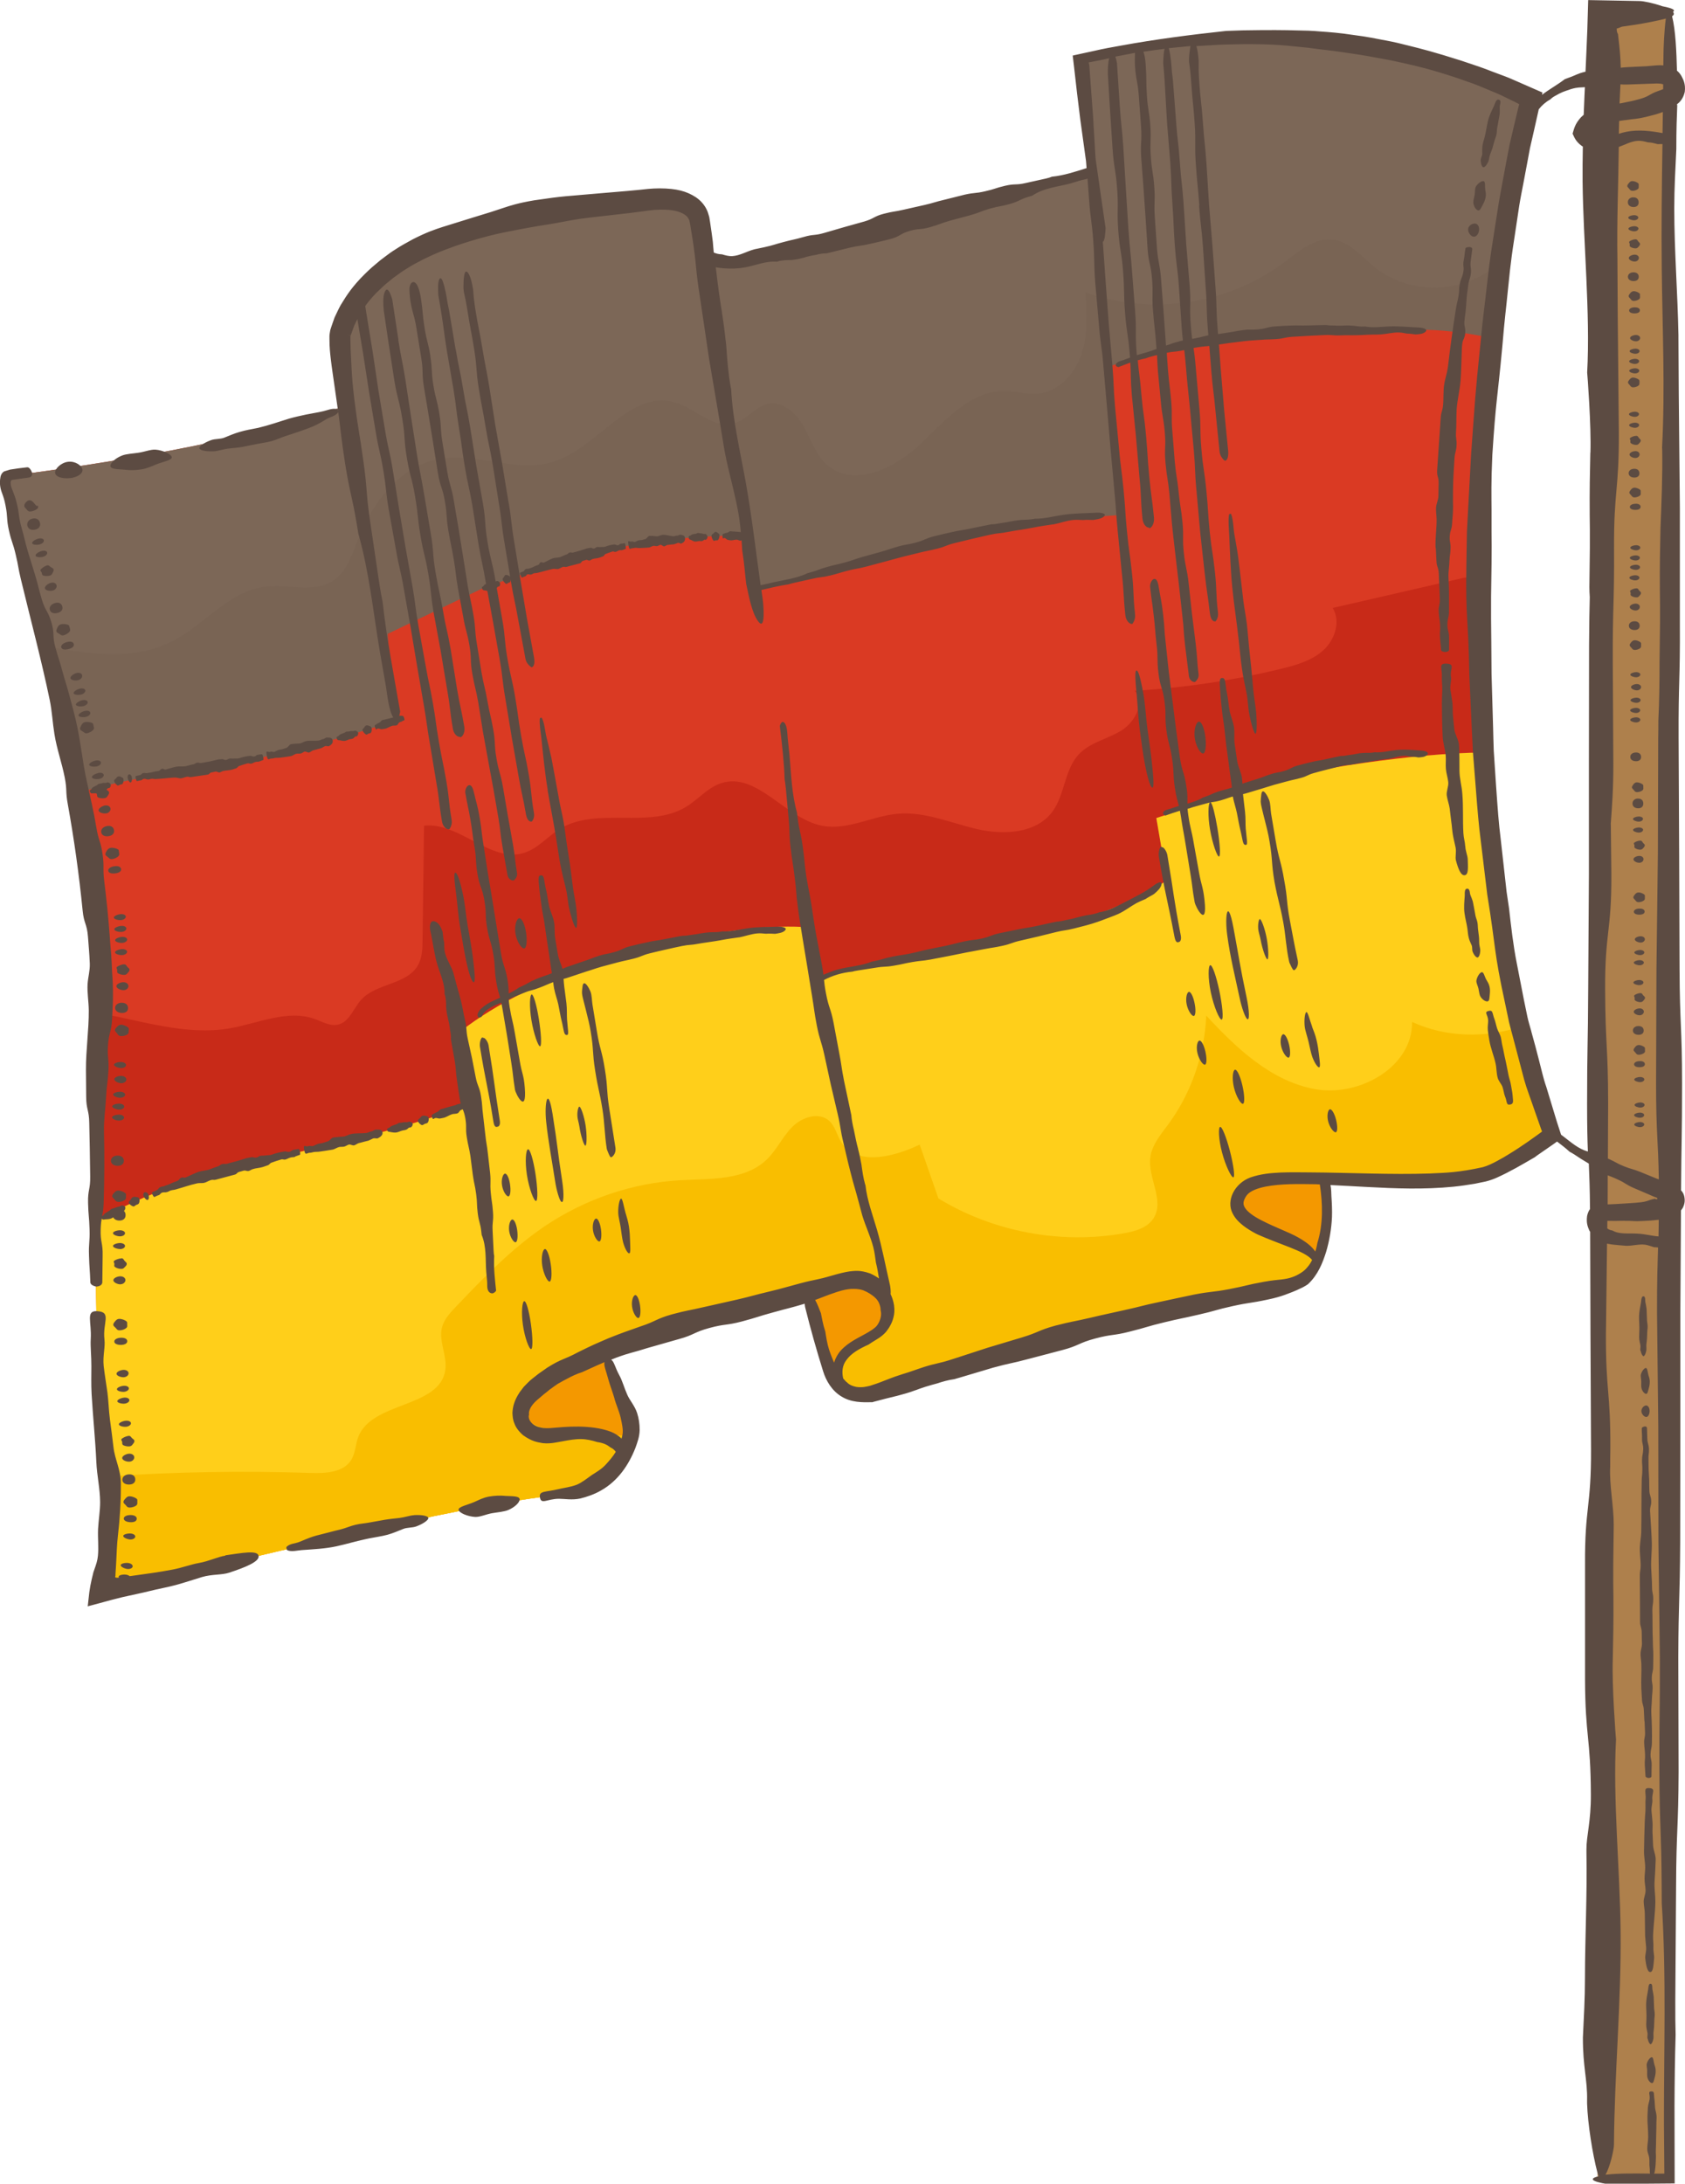
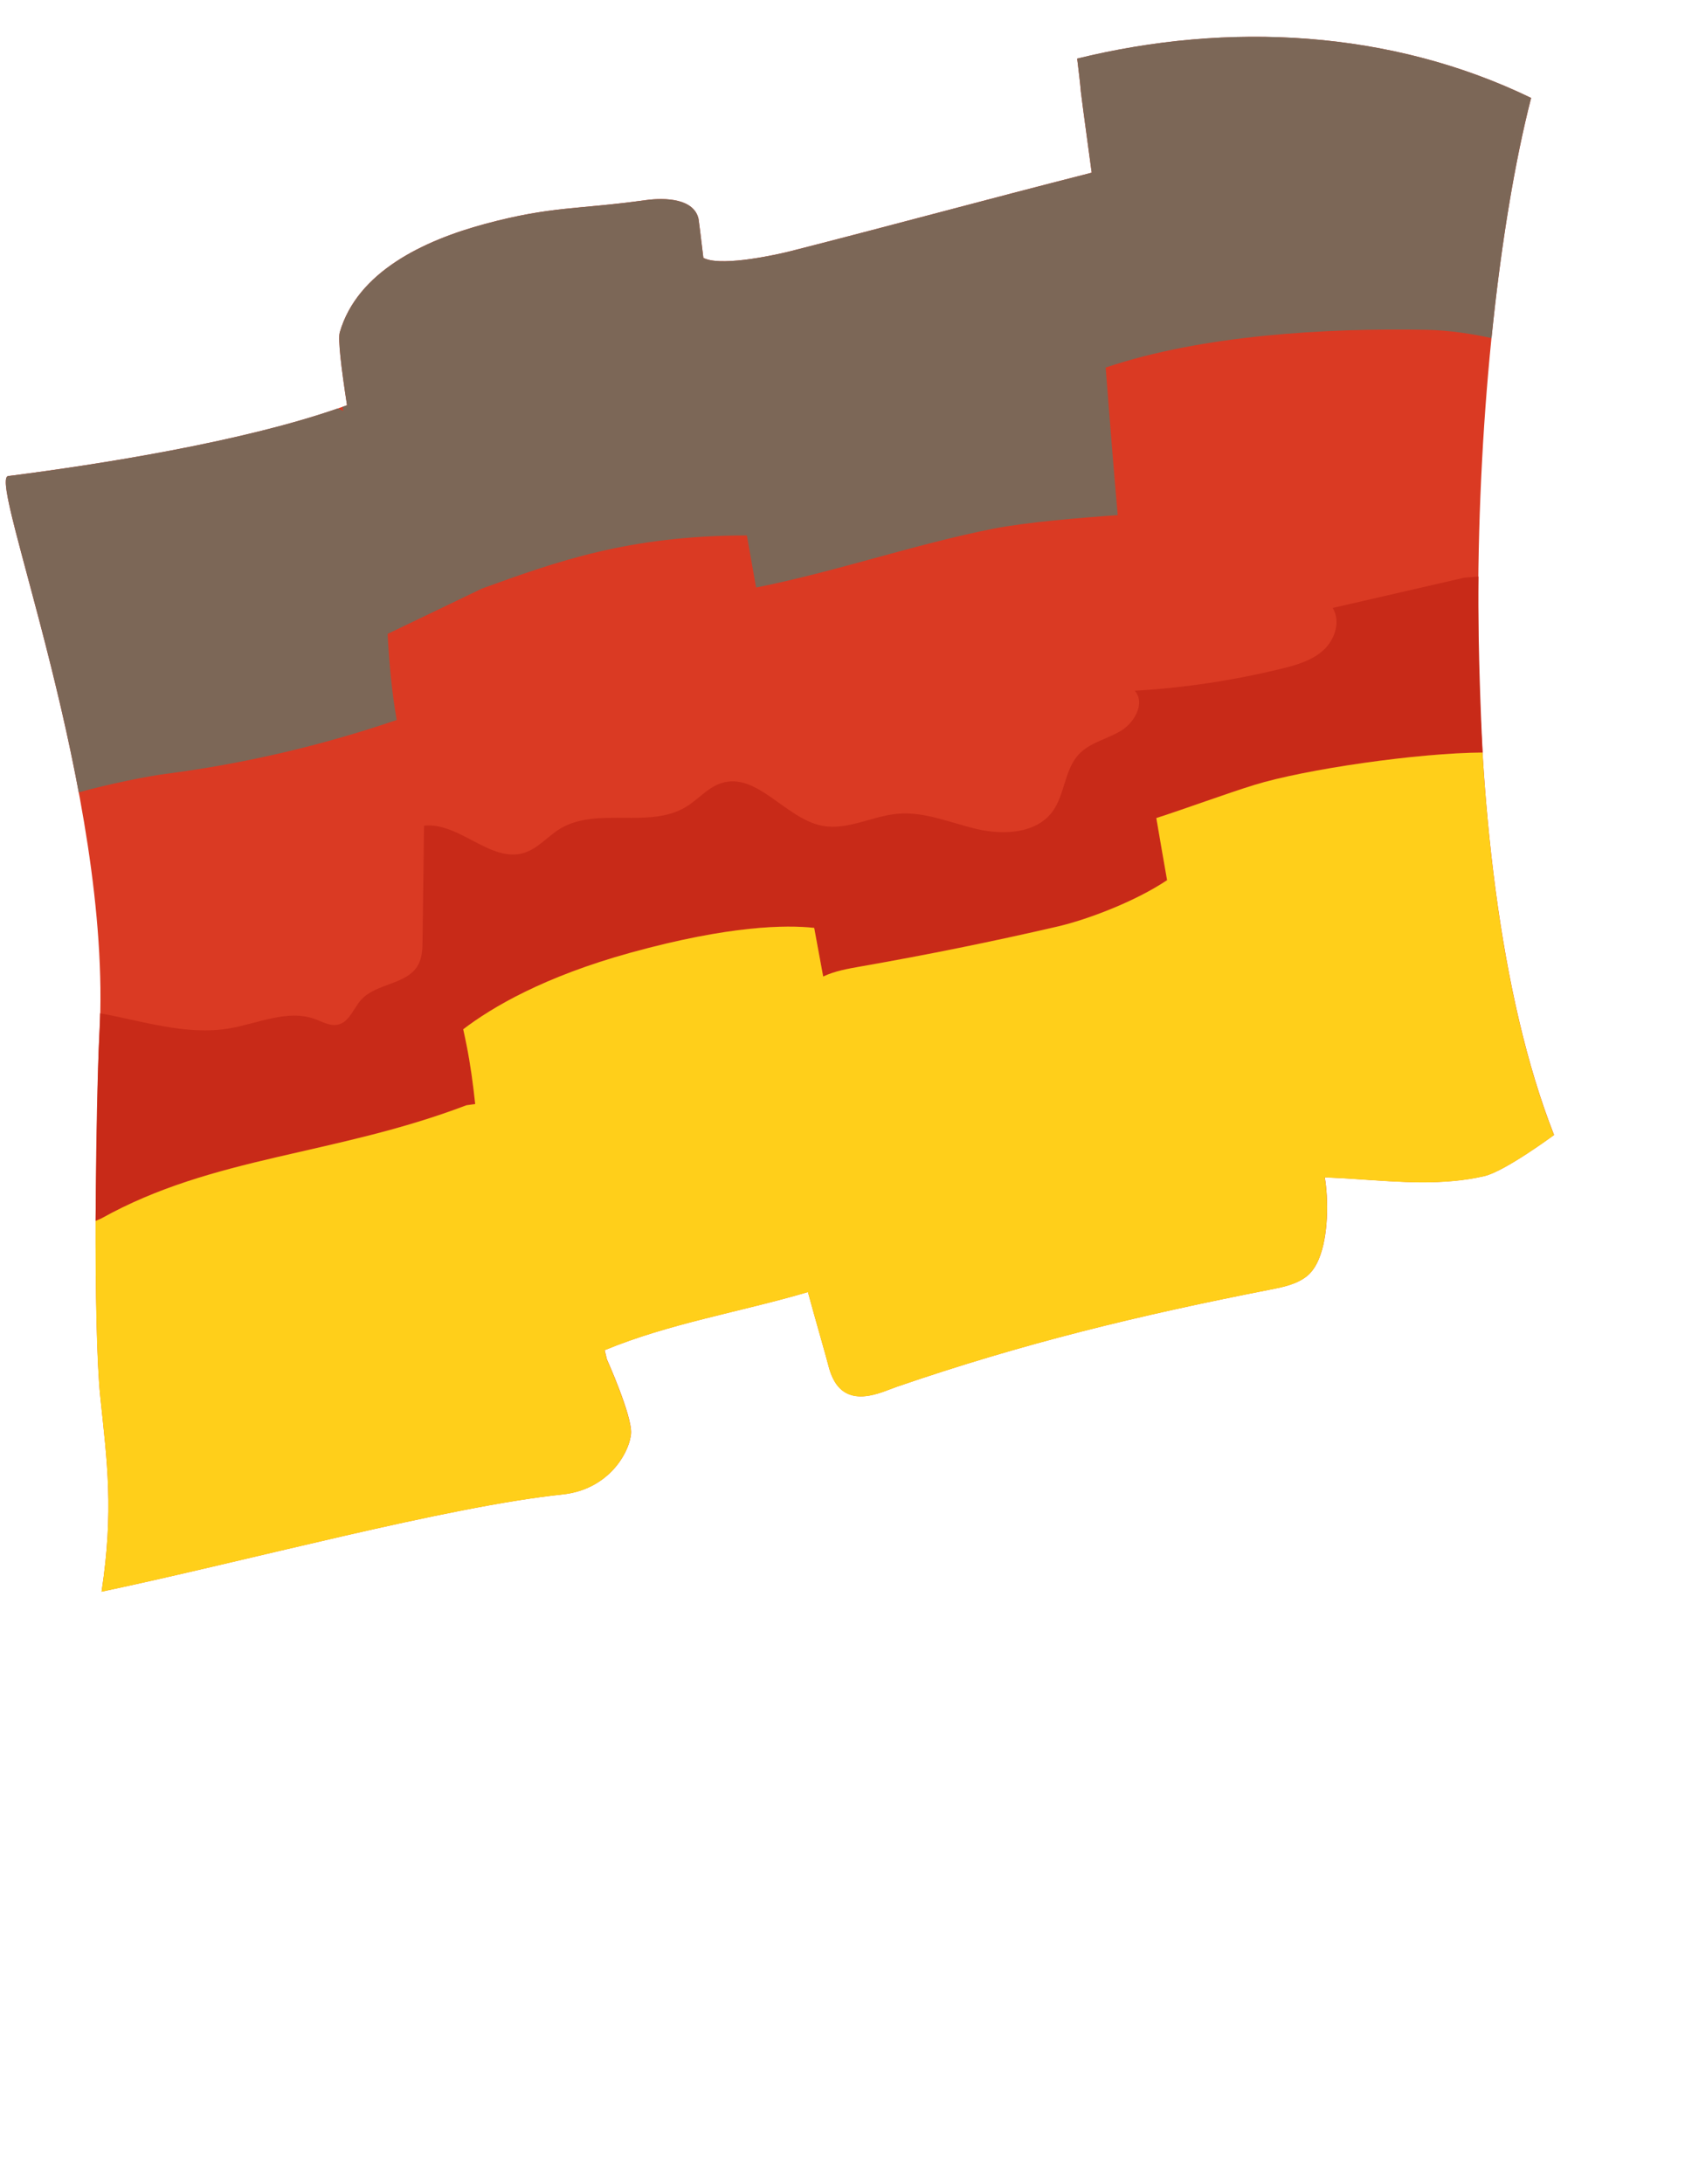
<svg xmlns="http://www.w3.org/2000/svg" viewBox="0 0 213.74 276.97">
  <g style="isolation: isolate;">
    <g id="uuid-aeb6ffdd-4075-4c49-b82f-111ea3e9807e" data-name="Camada 2">
      <g id="uuid-c28623eb-abb6-4875-b72b-d3da49fb0050" data-name="Camada 1">
        <g id="uuid-f92271c6-8898-4bc0-8908-49b0e793fca5" data-name="Flag">
-           <rect x="202.65" y="1.18" width="9.02" height="275.03" style="fill: #ae804c;" />
          <path d="M194.23,12.43c-17.78-8.62-38.4-9.71-57.59-4.99.93,7.6-.3-1.28,1.84,14.46-.2.05-.41.11-.61.16-12.21,3.11-25.39,6.69-37.56,9.79-1.87.48-8.33,1.88-10.75,1-.12-.04-.24-.09-.34-.15-.35-2.91-.57-4.73-.61-4.93-.57-2.56-4.14-2.74-6.74-2.38-8.71,1.21-11.85.73-20.34,3.01-7.75,2.09-16.2,6.05-18.43,13.76-.24.84.17,4.4.92,9.24-.18.07-.38.13-.57.2-12.27,4.38-30.64,7.28-42.41,8.78-2.68.34,13.26,40.28,11.58,70.76-.5,8.96-.82,37.13.11,46.06.87,8.28,1.72,14.39.16,24.67,18.53-3.91,43.69-10.77,58.46-12.33,5.71-.6,8.31-5.03,8.66-7.41.02-.12.04-.24.04-.35.13-2.26-3.06-9.36-3.06-9.36l-.29-1.18c8.25-3.41,17.08-4.81,25.79-7.37.96,3.55,2.25,7.95,2.65,9.52.15.58.34,1.05.55,1.48,1.94,3.9,6.27,1.63,8.02,1.03,16.01-5.51,30.79-9.09,47.41-12.34,1.68-.33,3.43-.68,4.74-1.77.58-.49,1.04-1.19,1.4-2.02,1.29-3,1.25-7.71.79-10.45,1.37.05,2.75.14,4.13.23,5.43.36,10.87.83,16.12-.39,2.6-.6,8.83-5.21,8.83-5.21-13.85-35.18-10.84-100.63-2.91-131.52Z" style="fill: #da3a23;" />
          <path d="M12.14,154.86h0c0,.13,0,.12,0,0ZM187.54,73.13l-1.8.14-16.69,3.84c1.04,1.68.3,4-1.16,5.34s-3.44,1.9-5.36,2.37c-6.1,1.49-12.33,2.43-18.59,2.79,1.36,1.54,0,4.03-1.76,5.09-1.76,1.05-3.94,1.48-5.34,2.98-1.84,1.97-1.75,5.13-3.36,7.29-2.06,2.75-6.13,2.96-9.49,2.2-3.35-.77-6.64-2.25-10.07-1.96-3.26.27-6.4,2.14-9.61,1.53-4.7-.9-8.26-6.86-12.81-5.41-1.72.55-2.92,2.06-4.46,3-4.69,2.87-11.33-.07-16.02,2.8-1.54.94-2.75,2.46-4.47,3.02-4.29,1.39-8.27-3.92-12.76-3.42-.06,4.83-.12,9.67-.19,14.5-.01,1.09-.04,2.24-.58,3.19-1.4,2.49-5.28,2.26-7.2,4.38-.99,1.09-1.5,2.83-2.94,3.16-1,.23-1.97-.36-2.94-.71-3.48-1.26-7.22.57-10.86,1.19-5.46.92-10.93-.93-16.38-1.92-.02.88-.05,1.76-.1,2.63-.27,4.97-.45,22.33-.48,23.7l.73-.32c14.21-7.92,29.48-7.96,46.3-14.35l1.12-.16c-.27-2.54-.61-5.03-1.09-7.44-.14-.68-.28-1.36-.43-2.04,3.67-2.8,10.28-6.69,21.25-9.72,12.56-3.47,19.75-3.53,23.27-3.14.38,2.13.76,4.18,1.14,6.17,1.49-.7,3.15-.99,4.78-1.28,8.34-1.46,16.65-3.15,24.9-5.05,3.94-.91,10-3.24,13.94-5.89.02.12.04.25.07.37-.51-2.89-1-5.67-1.43-8.25,3.81-1.23,8.93-3.12,12.43-4.2,6.48-2,20.76-4.06,28.96-4.11.02.34.04.59.05.77-.11-2.05-.68-13.18-.57-23.08ZM188.12,96.22c.02.43.03.47,0,0h0Z" style="fill: #c82a18;" />
          <path d="M136.64,7.44c.93,7.6-.3-1.28,1.84,14.46-.2.05-.41.11-.61.16-12.21,3.11-25.39,6.69-37.56,9.79-1.87.48-8.33,1.88-10.75,1-.12-.04-.24-.09-.34-.15-.35-2.91-.57-4.73-.61-4.93-.57-2.56-4.14-2.74-6.74-2.38-8.71,1.21-11.85.73-20.34,3.01-7.75,2.09-16.2,6.05-18.43,13.76-.24.84.17,4.4.92,9.24-.18.07-.38.13-.57.2l.09.52-.68-.32c-12.26,4.26-30.23,7.1-41.82,8.58-1.82.23,4.95,18.73,8.95,40.12,3.85-1.08,8.8-2.06,11.06-2.35,9.95-1.29,19.77-3.59,29.27-6.83-.64-3.69-.96-7.31-1.15-10.92l11.99-5.76c9.34-3.36,18.42-6.71,33.58-6.73-.21-1.19-.42-2.38-.63-3.55.59,3.35,1.2,6.79,1.8,10.16,10.13-2.01,19.95-5.45,30.08-7.46,4.11-.81,10.97-1.39,15.79-1.72-.52-5.9-1.03-12.29-1.53-18.72,12.24-4.13,27.96-5.02,40.64-4.79,3.01.05,5.99.55,8.31,1.05,1.19-11.76,2.93-22.32,5.02-30.46-17.78-8.62-38.4-9.71-57.59-4.99Z" style="fill: #7c6757;" />
-           <path d="M189.29,34.03c-4.21,3.29-10.71,3.25-14.87-.11-1.69-1.36-3.18-3.26-5.33-3.53-2.33-.28-4.34,1.48-6.21,2.89-7.07,5.33-16.87,6.8-25.19,3.79.17,2.65.33,5.37-.52,7.88-.85,2.51-2.96,4.79-5.61,4.99-1.34.1-2.66-.32-4-.35-4.41-.11-7.7,3.77-10.9,6.81s-8.43,5.49-11.74,2.57c-1.43-1.26-2.03-3.2-2.96-4.86-.93-1.67-2.63-3.25-4.51-2.89-1.64.32-2.71,2.01-4.32,2.48-2.64.78-4.93-1.94-7.57-2.69-5.67-1.61-9.72,5.78-15.34,7.54-4.74,1.49-9.92-1.29-14.78-.29-4.9,1.01-8.26,5.62-10.08,10.28-.73,1.88-1.4,3.97-3.08,5.09-2.46,1.64-5.77.41-8.7.78-4.57.57-7.67,4.87-11.78,6.95-4.85,2.46-10.6,1.64-15.98.57,1.43,5.61,2.93,11.95,4.17,18.56,3.85-1.08,8.8-2.06,11.06-2.35,9.95-1.29,19.77-3.59,29.27-6.83-.62-3.6-.86-7.29-.93-11.02l11.78-5.65c9.34-3.36,18.42-6.71,33.58-6.73-.21-1.19-.42-2.38-.63-3.55.59,3.35,1.2,6.79,1.8,10.16,10.13-2.01,19.95-5.45,30.08-7.46,4.11-.81,10.97-1.39,15.79-1.72-.52-5.9-1.03-12.29-1.53-18.72,12.24-4.13,27.96-5.02,40.64-4.79,3.01.05,5.99.55,8.31,1.05.28-2.76.59-5.45.93-8.07l-.84-.8Z" style="fill: #5c4b42; mix-blend-mode: multiply; opacity: .1;" />
          <path d="M188.07,95.45c-8.21.05-22.48,2.11-28.96,4.11-3.5,1.08-8.62,2.97-12.43,4.2.44,2.58.92,5.36,1.43,8.25-.02-.12-.04-.25-.07-.37-3.95,2.65-10,4.98-13.94,5.89-8.25,1.91-16.56,3.59-24.9,5.05-1.63.29-3.29.57-4.78,1.28-.37-1.99-.75-4.04-1.14-6.17-3.52-.39-10.72-.32-23.27,3.14-10.97,3.03-17.58,6.91-21.25,9.72.15.68.3,1.36.43,2.04.48,2.41.82,4.9,1.09,7.44l-1.12.16c-16.82,6.39-32.08,6.42-46.3,14.35l-.74.32c-.02,9.06.14,18,.6,22.36.87,8.28,1.72,14.39.16,24.67,18.53-3.91,43.69-10.77,58.46-12.33,5.71-.6,8.31-5.03,8.66-7.41.02-.12.04-.24.04-.35.13-2.26-3.06-9.36-3.06-9.36l-.29-1.18c8.25-3.41,17.08-4.81,25.79-7.37.96,3.55,2.25,7.95,2.65,9.52.15.58.34,1.05.55,1.48,1.94,3.9,6.27,1.63,8.02,1.03,16.01-5.51,30.79-9.09,47.41-12.34,1.68-.33,3.43-.68,4.74-1.77.58-.49,1.04-1.19,1.4-2.02,1.29-3,1.25-7.71.79-10.45,1.37.05,2.75.14,4.13.23,5.43.36,10.87.83,16.12-.39,2.6-.6,8.83-5.21,8.83-5.21-5.15-13.09-7.97-30.37-9.07-48.51Z" style="fill: #ffcf1a;" />
-           <path d="M192.9,130.21c-4.48,1.48-9.49,1.38-13.78-.59.08,5.68-6.64,9.51-12.24,8.53-5.59-.98-10.02-5.17-13.87-9.34-.07,1.75-.34,3.49-.77,5.19.04.18.07.35.11.53-.04-.18-.07-.35-.11-.53-.79,3.09-2.16,6.04-4.05,8.61-.95,1.29-2.06,2.58-2.27,4.17-.35,2.61,1.82,5.46.43,7.7-.77,1.24-2.33,1.69-3.76,1.94-8.04,1.43-16.57-.17-23.55-4.41-.79-2.28-1.59-4.55-2.38-6.83-2.35,1.12-5.42,2.05-7.69,1.37-.9-.27-1.68-.79-2.24-1.66-.57-.89-.77-2.02-1.55-2.73-1.3-1.17-3.46-.47-4.69.78-1.23,1.24-1.97,2.92-3.23,4.13-2.79,2.69-7.16,2.41-11.03,2.63-6.07.35-12.02,2.4-17.06,5.78-2.74,1.84-5.2,4.05-7.55,6.37.09,1.43.19,2.86.32,4.27-.13-1.41-.23-2.84-.32-4.27-1.29,1.28-2.54,2.58-3.79,3.89-.73.77-1.49,1.58-1.76,2.61-.46,1.78.7,3.64.41,5.46-.74,4.8-9.35,3.93-11.05,8.48-.34.92-.34,1.97-.84,2.82-.98,1.67-3.3,1.78-5.23,1.71-8.57-.29-17.16-.14-25.71.44.23,4.3.12,8.79-.76,14.62,18.53-3.91,43.69-10.77,58.46-12.33,5.71-.6,8.31-5.03,8.66-7.41.02-.12.04-.24.04-.35.13-2.26-3.06-9.36-3.06-9.36l-.29-1.18c8.25-3.41,17.08-4.81,25.79-7.37.96,3.55,2.25,7.95,2.65,9.52.15.58.34,1.05.55,1.48,1.94,3.9,6.27,1.63,8.02,1.03,16.01-5.51,30.79-9.09,47.41-12.34,1.68-.33,3.43-.68,4.74-1.77.58-.49,1.04-1.19,1.4-2.02,1.29-3,1.25-7.71.79-10.45,1.37.05,2.75.14,4.13.23,5.43.36,10.87.83,16.12-.39,2.6-.6,8.83-5.21,8.83-5.21-1.65-4.19-3.05-8.81-4.24-13.74Z" style="fill: #f9be00;" />
-           <path d="M109.81,162.26c-.74-.23-1.54-.09-2.3.07-9.04,1.82-17.98,4.16-26.75,7.02-5.53,1.8-11.43,4.15-14.36,9.18-.19.32-.36.67-.36,1.04,0,.1.02.19.04.28.52.26,1.09.51,1.67.83.69.37,1.47.52,2.25.62,2.09.05,4.2-.07,6.16.54,1.28.11,2.57.22,3.85.33.02-.12.04-.24.04-.35.13-2.26-3.06-9.36-3.06-9.36l-.29-1.18c8.25-3.41,17.08-4.81,25.79-7.37.96,3.55,2.25,7.95,2.65,9.52.15.58.34,1.05.55,1.48.16-.65.37-1.28.72-1.86,1.06-1.73,3.17-2.53,4.47-4.08.85-1.01,1.27-2.22,1.43-3.51-.12-.38-.27-.75-.44-1.1-.46-.89-1.11-1.77-2.07-2.07ZM168.08,149.51c-2.62-.5-5.35-.46-7.95.16-.83.2-1.66.46-2.32.99-.66.53-1.13,1.37-1.02,2.21.05.38.21.71.43.99l.93.75c.67.38,1.48.64,2.21.84,2.42.67,4.73,2.31,6.97,4.14,1.19-2.94,1.17-7.38.74-10.07Z" style="fill: #f49800;" />
-           <path d="M5.14,72.28c-.07.12.11.22.15.35.04.13.02.27.14.34.19.11.6.12.88.04.28-.08.31-.25.41-.44.07-.12.11-.24.07-.37-.04-.13-.2-.18-.32-.25-.19-.11-.25-.31-.53-.23-.28.08-.7.37-.8.56ZM41.45,93.54c-.15,0-.29.19-.49.21-.16.01-.31.14-.5.17-.53.08-1.11-.02-1.63.08-.31.06-.56.29-.87.3-.34.02-.68.03-1.02.08-.26.04-.37.4-.6.47-.17.06-.34.11-.5.17-.18.06-.36.04-.52.1-.18.07-.34.17-.49.23-.19.08-.39-.08-.53,0-.3.16-.64-.42-.45.55.14.7.27.28.62.31.16.01.32-.08.53-.09.16,0,.35,0,.54-.02.44-.05.88-.12,1.32-.19.28-.04.48-.26.75-.31.17-.04.37.01.54-.03.18-.04.32-.19.49-.24.17-.05.41.17.58.11.18-.05.32-.21.48-.26.18-.06.35-.08.51-.14.18-.06.36-.08.51-.14.18-.07.33-.18.48-.25.19-.09.41.06.55-.02.3-.18.54-.4.44-.76-.1-.36-.4-.31-.74-.32ZM9.92,86.27c.36-.09.56-.39.5-.63-.06-.24-.37-.37-.73-.27-.36.1-.81.42-.75.66.06.24.62.34.98.24ZM8.89,60.65c.93-.12,1.63-.57,1.57-1.08-.06-.51-.9-1.11-1.82-1-.93.11-1.71.92-1.65,1.42.06.51.98.76,1.91.65ZM7.53,80.4c.19.13.29.25.57.17.28-.08.61-.28.75-.5.1-.15.03-.29-.01-.44-.04-.15-.04-.3-.19-.37-.23-.1-.65-.15-.93-.07-.29.08-.38.3-.48.5-.06.13-.12.27-.08.41.04.15.25.21.37.3ZM8.73,82.32c.5-.14.7-.38.63-.64-.07-.25-.37-.38-.88-.24-.5.14-.78.42-.71.68s.45.34.95.2ZM52.52,192.18c-.53.03-1.14.26-1.85.35-.57.07-1.2.12-1.86.23-.59.1-1.2.21-1.84.33-.59.12-1.23.15-1.85.3-.63.14-1.21.41-1.79.56-.63.16-1.24.3-1.81.46-.64.18-1.26.3-1.81.48-.68.22-1.25.49-1.74.68-.53.22-1.28.2-1.65.67-.03.03.07.28.08.32.01.05.06.08.11.09.53.19,1.19,0,1.73-.04,1.49-.11,2.99-.17,4.46-.49,1.37-.3,2.71-.72,4.09-.99.79-.16,1.59-.26,2.37-.47.68-.19,1.32-.47,1.97-.73.54-.22,1.16-.13,1.71-.34,1.01-.39,1.54-.85,1.5-1.07-.05-.22-.71-.41-1.8-.35ZM46.45,93.17c.11.04.2-.1.31-.13s.24-.03.3-.12c.1-.14.13-.43.07-.62-.06-.19-.21-.19-.37-.26-.11-.04-.21-.06-.32-.02-.11.03-.17.15-.23.24-.1.14-.28.2-.22.39.06.19.3.46.46.52ZM4.81,64.13h0s0,0,0,0h0s-.18-.05-.18-.05h0c.06.02.11.04.17.05h0s0,0,0,0ZM4.17,65.77c-.51.09-.79.48-.7.9.09.42.5.62,1,.5.51-.12.69-.46.6-.85-.09-.39-.4-.64-.91-.55ZM3.36,63.63c-.15.14-.28.32-.28.51-.01.21.19.33.28.45.16.18.24.32.54.28.29-.03.65-.18.83-.34.13-.09.09-.23.1-.3,0-.05.01-.08.01-.08,0,0,0,0,0,0,0,0-.02,0-.02,0h0s0,0,0,0h-.02s-.03.02-.05.02c-.14.03-.22-.12-.32-.22-.09-.11-.18-.23-.28-.32-.21-.19-.53-.28-.77,0ZM4.08,68.9c.05.2.6.25.96.15.36-.1.57-.35.52-.54-.05-.19-.35-.28-.71-.19-.36.09-.82.38-.77.58ZM5.27,69.89c-.36.1-.81.39-.76.59.05.2.6.24.96.14.36-.1.57-.36.51-.55-.05-.2-.35-.28-.72-.18ZM11.39,145.84q.03,1.68.05,3.36c.03,1.68-.31,1.68-.27,3.36.04,1.68.14,1.68.19,3.36.05,1.68-.13,1.68-.07,3.36.05,1.68.11,1.68.17,3.36,0,.41.73.54.73.54.32,0,.79-.15.79-.56q.02-1.67.04-3.34c.04-1.67-.3-1.68-.25-3.35.02-.65.07-1.04.13-1.38.01.02.03.04.03.05.01.02.03.03.04.04.15.09.25.02.36.02.29-.02.59-.02.83-.14.07-.03.13-.08.2-.12.13.25.41.41.79.41.52,0,.78-.29.78-.7,0-.22-.08-.41-.22-.54.02,0,.04,0,.05-.02.14-.16.16-.36.12-.46-.05-.1-.22-.2-.43-.2-.1,0-.18.11-.31.14-.1.03-.22.04-.34.08-.1.04-.21.08-.32.12-.1.04-.23.05-.33.1s-.17.16-.27.22c-.1.06-.2.11-.29.18-.1.07-.21.11-.29.18-.1.09-.17.19-.23.27-.03.03-.07.05-.11.07.08-.41.16-.83.19-1.66.09-3,.12-6.03.04-9.02-.04-1.48.19-2.88.26-4.35.08-1.67.2-1.66.3-3.33.1-1.66-.16-1.68-.05-3.34.12-1.65.44-1.64.52-3.34.07-1.75.12-1.75.11-3.5-.02-1.75-.1-1.75-.16-3.49-.08-1.74-.14-1.74-.25-3.48q-.13-1.74-.3-3.47c-.18-1.73-.19-1.73-.39-3.46-.22-1.72.02-1.76-.22-3.48-.25-1.72-.51-1.68-.79-3.39-.32-1.98-.79-3.93-1.22-5.89-.56-2.53-.78-5.17-1.39-7.73-.37-1.55-.4-1.54-.8-3.08-.41-1.54-.46-1.52-.88-3.06-.42-1.53-.47-1.52-.9-3.05-.43-1.53-.06-1.63-.5-3.16-.44-1.52-.78-1.43-1.23-2.95-.45-1.52-.39-1.54-.84-3.06q-.46-1.51-.93-3.03c-.44-1.52-.38-1.54-.81-3.05-.42-1.52-.22-1.57-.6-3.08-.18-.75-.34-1.11-.48-1.47-.06-.15-.12-.3-.19-.49-.05-.15-.1-.35-.1-.61-.01-.22.11-.39.26-.37.13-.02.24-.04.32-.05.5-.07.83-.12,1.66-.23.4-.05.53-.28.49-.6,0,0-.25-.76-.65-.71-.47.05-.8.09-1.08.13-.38.06-.69.1-1.07.16-.16.05-.36.11-.62.19-.25.04-.52.34-.6.74-.2,1.02.09,1.76.2,2.06.14.39.29.77.44,1.56.31,1.57.09,1.62.43,3.17.35,1.55.5,1.51.86,3.06.37,1.54.28,1.56.65,3.1,1.23,5.11,2.6,10.21,3.67,15.36h0c.29,1.41.36,2.87.59,4.29.3,1.9.94,3.64,1.31,5.52.32,1.68.08,1.72.39,3.4.8,4.43,1.43,8.94,1.88,13.47.16,1.69.55,1.65.68,3.35.12,1.69.15,1.69.23,3.39.03.91-.22,1.69-.28,2.57-.07,1.11.14,2.23.15,3.35.02,2.46-.37,5.02-.36,7.56q.02,1.68.03,3.37c0,1.68.37,1.69.39,3.37q.03,1.68.07,3.36ZM43.07,93.89c.25.05.51.12.73.07.21-.05.4-.17.61-.21.12-.02.25-.02.36-.08.1-.05.18-.14.26-.23.07-.07.19,0,.26-.07.13-.13.17-.32.14-.43-.03-.11-.17-.23-.35-.27-.09-.02-.17.06-.28.06-.09,0-.2-.02-.3,0-.09.01-.19.03-.28.05-.09.02-.2,0-.29.02-.09.03-.17.12-.25.15-.09.03-.19.06-.27.1-.09.04-.19.06-.27.11-.1.06-.17.15-.23.21-.07.07-.2,0-.22.21,0,.01.04.14.05.16,0,.02.02.04.03.05.11.13.21.08.3.1ZM37.46,146.68c.29-.09.28-.12.58-.21.07-.02.02-.38.02-.38-.04-.16-.11-.38-.19-.36-.3.05-.3.05-.6.1-.3.05-.26.21-.57.26s-.33-.09-.63-.04c-.54.08-1.08.21-1.59.4-.25.09-.53.06-.79.1-.3.05-.31,0-.62.04-.3.05-.27.18-.57.23-.3.05-.34-.1-.64-.04-.31.07-.31.04-.62.12-.3.08-.3.11-.6.19-.3.08-.3.1-.6.18l-.61.16q-.3.08-.61.17c-.3.08-.33-.03-.64.05-.3.08-.27.21-.57.3-.35.1-.68.25-1.03.37-.44.16-.94.16-1.4.31-.27.1-.27.11-.54.22-.27.11-.26.13-.53.24-.27.11-.26.13-.53.24-.27.11-.33-.07-.6.05-.27.12-.21.28-.48.4s-.28.09-.54.2c-.26.12-.27.12-.53.24-.27.11-.28.08-.54.2-.26.12-.3.02-.56.15-.26.13-.2.27-.47.4-.27.12-.26.12-.53.24-.07.03-.06.14,0,.29,0,0,.17.35.24.32.27-.09.25-.14.53-.22.27-.09.21-.25.48-.34.27-.08.31.02.59-.06.28-.07.25-.14.53-.22.28-.07.29-.03.57-.11.92-.25,1.81-.58,2.74-.78h0c.25-.06.54-.01.8-.05.35-.05.63-.28.96-.37.3-.08.33.04.63-.05.79-.21,1.59-.42,2.39-.64.3-.08.25-.27.55-.34.3-.08.3-.09.6-.17.16-.04.33.06.5.06.21,0,.38-.16.58-.23.43-.15.91-.15,1.34-.29.28-.1.29-.1.58-.2.29-.09.25-.27.54-.36.28-.1.29-.1.58-.2q.29-.09.58-.18c.29-.09.33.08.62-.02s.28-.14.57-.23c.29-.09.31,0,.6-.1ZM41.56,144.77c-.2.07-.41.13-.6.19-.21.07-.43.06-.62.12-.21.07-.4.18-.58.26-.23.09-.46-.06-.62.02-.36.18-.74-.39-.54.57.15.7.31.27.72.28.18,0,.38-.09.62-.11.19-.01.41,0,.64-.04.52-.06,1.04-.16,1.56-.24.33-.05.58-.27.89-.34.2-.04.43,0,.63-.05.21-.05.39-.2.59-.26.21-.05.47.15.67.1.21-.06.39-.22.58-.28.21-.06.42-.09.61-.16.21-.07.42-.09.61-.15.21-.08.4-.19.58-.27.22-.1.48.04.64-.04.36-.19.66-.43.57-.79-.1-.36-.45-.31-.85-.3-.18,0-.35.21-.59.23-.19.02-.37.16-.6.19-.63.08-1.31,0-1.92.13-.36.07-.67.31-1.04.33-.4.03-.81.05-1.2.11-.31.04-.45.41-.73.49ZM28.59,197.31c-.97.14-2.04.7-3.35.93-1.04.18-2.13.61-3.36.84-1.72.33-3.46.56-5.19.8-.08.01-.16.02-.24.03-.1-.09-.26-.16-.47-.19-.37-.05-.9.05-.93.25,0,.04.02.08.05.12-.23.03-.37.03-.32,0l-.18-.03s.04-.14.04-.19c0-.04.01-.07.01-.1,0-.07-.02.05.01-.31.03-.51.07-1.02.09-1.53.05-1.02.08-2.04.2-3.08.26-2.22.4-4.49.38-6.74-.02-1.76-.76-2.98-.94-4.58-.13-1.2-.3-2.35-.44-3.45-.16-1.2-.18-2.38-.32-3.44-.17-1.21-.36-2.35-.48-3.39-.13-1.31.22-2.39.1-3.36-.26-2.15.99-3.51-.97-3.59-1.43-.05-.64,1.36-.77,3.53-.06.98.09,2.15.08,3.48,0,1.07-.04,2.24.03,3.51.17,2.91.47,5.75.6,8.61.08,1.78.47,3.36.48,5.1,0,1.12-.2,2.25-.26,3.4-.05,1.15.09,2.3-.02,3.41-.05.58-.24,1.14-.44,1.69l-.07.21-.04.1-.05.19c-.06.27-.13.53-.19.79-.12.53-.23,1.09-.3,1.62-.07.56-.13,1.1-.18,1.61l-.02.19.21-.06.42-.11.82-.22c1.06-.29,2.11-.58,2.97-.78,1.17-.27,2.31-.49,3.39-.76,1.18-.3,2.33-.49,3.38-.78,1.21-.33,2.31-.71,3.32-1.01,1.27-.37,2.5-.24,3.43-.55,2.07-.68,3.9-1.42,3.73-2.15-.17-.73-2.08-.35-4.23-.05ZM53.94,141.53c-.12-.03-.24-.05-.37,0s-.2.17-.28.26c-.13.15-.34.22-.28.41.06.19.32.45.51.5.12.03.24-.11.37-.16s.28-.05.36-.15c.13-.15.17-.44.11-.63-.06-.19-.23-.19-.42-.24ZM68.51,132.7c.23-.04.12-1.72-.16-3.47s-.68-3.14-.91-3.1-.32,1.5-.03,3.26c.29,1.75.87,3.36,1.1,3.32ZM71.17,152.39c.35.4.4-.94.14-2.61-.65-4.21-.54-4.23-1.21-8.44-.6-3.77-1.07-1.44-.82.93.26,2.47.77,5.16,1.15,7.64.17,1.1.52,2.24.73,2.48ZM67.99,152.33c.27-.04.2-1.72-.07-3.47-.27-1.75-.68-3.13-.94-3.09-.27.04-.41,1.5-.14,3.25.27,1.75.89,3.34,1.15,3.3ZM69.12,158.42c-.27.04-.5.98-.34,2.08.17,1.1.68,2.09.94,2.05.26-.04.31-1.11.14-2.21-.16-1.1-.49-1.96-.75-1.92ZM49.52,143.58c.29.05.59.11.85.04.25-.06.48-.19.73-.24.14-.03.3-.04.43-.1.12-.05.22-.15.32-.24.09-.07.22,0,.31-.08.16-.14.22-.33.19-.44-.03-.11-.19-.23-.4-.26-.1-.01-.2.07-.33.07-.11,0-.23,0-.35,0-.11.02-.22.03-.33.06-.11.02-.23,0-.34.04-.11.03-.2.13-.3.16-.11.04-.22.07-.32.11-.11.05-.22.07-.32.12-.12.06-.21.15-.29.22-.09.07-.24.01-.27.22,0,.01.04.14.04.16,0,.02.02.04.03.05.12.12.24.08.34.1ZM66.5,165.03c-.25.04-.4,1.39-.17,3.01.23,1.62.79,3.1,1.04,3.07.25-.03.2-1.59-.03-3.21-.23-1.62-.59-2.9-.84-2.86ZM69.46,100.2c.34,2.03.76,4.05,1.08,6.09.19,1.17.34,2.34.57,3.51.2,1.02.45,2,.69,2.99.2.82.22,1.7.42,2.53.37,1.54.72,2.4.86,2.37.14-.02.18-.95.02-2.52-.08-.76-.3-1.7-.44-2.73-.11-.83-.21-1.74-.35-2.72-.13-.86-.27-1.77-.42-2.71-.14-.88-.23-1.79-.39-2.72-.16-.93-.39-1.82-.55-2.69-.17-.94-.34-1.84-.49-2.7-.19-.96-.33-1.88-.5-2.7-.22-1.02-.45-1.91-.63-2.65-.2-.81-.26-1.88-.61-2.51-.03-.05-.17.03-.2.03-.03,0-.04.07-.05.13-.06.72.12,1.7.21,2.49.23,2.16.43,4.33.8,6.51ZM66.49,120.3c.33-.05.4-1.06.23-2.08-.17-1.02-.54-1.8-.87-1.75-.33.06-.63.95-.46,1.97.17,1.02.78,1.91,1.11,1.85ZM61.34,131.64c-.07.01-.08-.06-.16-.05-.2.03-.37.72-.3,1.17.78,4.77.95,4.74,1.71,9.51.07.45.21.69.41.66q.07-.01.14-.03c.2-.03.33-.32.26-.76-.76-4.77-.64-4.79-1.43-9.56-.07-.45-.45-.97-.64-.94ZM59.35,117.59c-.25-1.49-.36-2.91-.61-4.08-.45-2.12-.79-2.86-.99-2.82-.2.04-.14.88.15,3.03.15,1.18.23,2.55.49,4.03.25,1.46.47,2.82.7,3.92.43,2.07.8,2.94,1.01,2.91.21-.03.14-1.02-.11-3.11-.14-1.12-.38-2.42-.63-3.88ZM64.69,150.18c-.12-.77-.39-1.36-.64-1.32-.25.04-.49.71-.37,1.48.12.77.57,1.44.82,1.4.25-.04.31-.79.19-1.56ZM65.4,157.56c.25-.04.31-.79.2-1.56s-.38-1.36-.63-1.32c-.25.04-.49.71-.38,1.47.11.77.56,1.44.81,1.41ZM79.2,68.91c-.22.02-.21.02-.43.05-.22.02-.19.18-.4.2s-.24-.12-.46-.1c-.39.04-.77.13-1.14.28-.18.07-.38.02-.57.04-.22.03-.23-.03-.45,0-.22.03-.19.16-.4.19-.22.03-.25-.12-.47-.08-.22.04-.23.02-.44.07-.22.05-.21.09-.43.14-.22.06-.21.08-.43.14q-.22.06-.43.12t-.43.12c-.22.06-.25-.06-.46,0s-.18.19-.4.25c-.25.07-.48.2-.72.3-.31.13-.68.07-1,.18-.19.07-.19.08-.38.16-.19.08-.18.11-.37.19-.19.08-.18.11-.37.19-.19.08-.25-.1-.44-.02-.19.08-.13.25-.32.33-.19.08-.2.05-.39.14-.18.09-.19.1-.37.18-.19.08-.2.05-.39.13-.19.08-.22-.02-.41.06-.19.08-.14.23-.33.31-.2.08-.19.08-.38.16-.05.02-.03.12.02.28,0,0,.15.36.2.34.2-.05.18-.1.38-.15.2-.04.14-.21.34-.26.2-.04.24.07.44.02.2-.04.18-.11.38-.16.2-.04.21,0,.41-.05.66-.15,1.31-.36,1.98-.5h0c.18-.04.4.03.59.02.25-.02.44-.21.68-.28.21-.06.25.06.46,0,.56-.17,1.13-.29,1.7-.45.21-.06.16-.25.37-.31.21-.06.21-.07.42-.13.11-.03.25.08.37.09.15.01.27-.13.4-.18.31-.11.64-.09.95-.2.19-.07.21-.08.4-.15.2-.07.16-.25.37-.32.2-.07.21-.08.41-.15q.21-.07.41-.14c.21-.07.24.09.45.03.21-.06.2-.11.4-.18s.22.02.43-.04c.21-.06.2-.09.41-.15.05,0,0-.37,0-.37-.03-.16-.09-.39-.14-.38ZM80.25,69.52c.13.02.27-.05.44-.04.14,0,.29.04.46.03.37,0,.74-.04,1.11-.06.23,0,.42-.19.64-.22.14-.02.3.06.45.04.15-.02.28-.15.43-.17.15-.02.33.22.47.2.15-.03.28-.16.42-.18.15-.03.3-.02.44-.05.15-.03.3-.01.44-.05.16-.04.3-.12.43-.16.17-.05.33.13.45.08.27-.12.5-.3.47-.67-.03-.38-.29-.38-.58-.45-.13-.03-.27.14-.44.12-.14-.02-.28.08-.44.08-.46-.02-.94-.22-1.39-.18-.27.02-.5.21-.77.18-.29-.03-.59-.06-.87-.05-.23,0-.34.34-.54.4-.15.04-.3.08-.44.12-.15.04-.31.01-.45.05-.16.05-.29.14-.42.19-.16.06-.33-.11-.45-.05-.26.14-.54-.45-.38.52.12.71.23.29.52.34ZM73.48,140.36c-.11.02-.27.55-.24,1.18.01.37.18.85.25,1.32.19,1.26.6,2.48.77,2.45.17-.03.21-1.32.02-2.57-.2-1.26-.62-2.4-.79-2.37ZM7.17,74.22c-.07-.26-.39-.4-.75-.29s-.8.45-.72.71c.07.26.64.36,1,.26.36-.1.55-.42.47-.68ZM58.43,140.81c.09-.05.19-.08.27-.11.11.27.22.55.32,1.1.21,1.2,0,1.23.19,2.43.19,1.2.27,1.19.46,2.39q.16,1.21.31,2.42c.17,1.21.26,1.2.42,2.4.16,1.21.05,1.22.2,2.43.15,1.21.33,1.19.46,2.4.01.13.03.25.04.36.63,1.51.46,3.11.58,4.68.03.47.1.93.12,1.4.02.34-.08.99.37,1.26.08.04.15.07.22.07h.11c.18-.04.33-.19.43-.33-.15-1.46-.33-2.92-.24-4.39-.04-.19-.07-.41-.08-.72q-.06-1.22-.12-2.45c-.07-1.23.14-1.24.04-2.47-.09-1.23-.17-1.22-.28-2.44-.11-1.22.04-1.24-.08-2.46q-.14-1.22-.28-2.44c-.13-1.22-.2-1.21-.33-2.44q-.14-1.22-.28-2.44c-.16-1.22-.07-1.23-.27-2.45-.2-1.22-.43-1.18-.67-2.39q-.24-1.21-.47-2.42-.26-1.2-.53-2.41c-.26-1.2-.08-1.24-.36-2.44-.28-1.2-.22-1.22-.51-2.41-.3-1.2-.34-1.19-.65-2.38-.15-.56-.22-.85-.3-1.13l-.02-.07c-.28-.87-.85-1.65-1.06-2.53-.1-.41-.09-.85-.1-1.29-.15-.62-.13-.88-.19-1.32l-.02-.06c-.17-.42-.36-1.04-.92-1.27-.77-.32-.69.84-.65,1.03.34,1.48.49,3.01.93,4.47.37,1.23.95,2.4.9,3.7.01.01.03.03.03.05.16.53.17,1.09.17,1.65.04.43.1.85.21,1.26,0,.02,0,.03,0,.04.05.18.1.4.16.69.07.36.1.61.12.82.09.41.15.82.12,1.24.02.11.04.23.06.37q.21,1.2.43,2.4c.19,1.21.09,1.22.28,2.43.18,1.21.16,1.21.36,2.41.04.21.07.37.11.52-.09.02-.19.04-.3.06-.14.02-.27.12-.44.16-.15.04-.3.08-.45.12-.14.04-.3.08-.45.13-.15.05-.31.07-.45.13-.15.06-.31.06-.45.13-.15.07-.26.24-.38.31-.16.09-.31.12-.42.21-.24.17-.42.09-.3.46.16.5.2.11.5.12.14,0,.33.09.51.07.14-.02.3-.05.46-.09.38-.09.7-.34,1.08-.46.23-.07.49-.02.71-.12.15-.07.23-.31.36-.38ZM75.95,121.24c-1.01.33-.99.38-2,.71q-1,.35-2.01.69c-.25.1-.44.17-.6.24-.14-.59-.46-1.17-.57-1.8-.12-.7-.23-1.39-.34-2.05-.13-.71-.02-1.44-.15-2.09-.14-.73-.48-1.37-.62-1.99-.17-.77-.23-1.48-.38-2.05-.32-1.21-.17-1.96-.72-1.87-.38.06-.22.76-.11,2.01.05.59.17,1.28.27,2.06.08.63.25,1.31.35,2.05.09.65.19,1.34.3,2.06.1.66.21,1.35.31,2.05.12.7.19,1.4.31,2.06,0,.04.01.08.02.12-.01,0-.02,0-.03.01-.98.39-1.01.33-1.99.74-.98.41-.93.52-1.9.95-.11.05-.2.09-.28.13-.41.3-.84.53-1.29.75,0-.45,0-.88-.14-1.75-.29-1.71-.55-1.66-.83-3.37q-.28-1.71-.56-3.42-.28-1.71-.55-3.42-.28-1.71-.57-3.42-.27-1.71-.53-3.42c-.29-1.71-.19-1.73-.48-3.43-.29-1.71-.38-1.7-.77-3.38-.37-1.59-1.18-.52-1.06.18.3,1.71.35,1.7.65,3.4.29,1.71.22,1.72.51,3.43.29,1.71.09,1.74.38,3.45.29,1.71.59,1.66.88,3.36.29,1.71.05,1.75.34,3.46.29,1.71.51,1.67.79,3.38.29,1.71.09,1.74.37,3.45.18,1.07.33,1.46.49,2.02-.43.19-.85.38-1.27.59-.37.2-.72.43-1.05.73-.25.18-.7.74-.49,1.09.03.05.07.08.11.1h.06c.12.01.22-.06.32-.12.15-.46.61-.85,1.13-1.15.42-.23.88-.43,1.34-.61.04.21.09.44.14.73q.29,1.71.58,3.41.27,1.71.54,3.42c.27,1.71.2,1.75.47,3.45.1.62,1.53,3.26,1.25-.23-.14-1.72-.36-1.69-.64-3.4q-.3-1.7-.6-3.41c-.28-1.71-.4-1.69-.68-3.4-.07-.42-.1-.74-.12-1.01.92-.4.94-.4,1.9-.79.97-.4,1.02-.28,1.99-.66.9-.34.97-.42,1.75-.71.04.28.07.55.12.81.14.73.4,1.39.53,2.01.16.77.27,1.47.41,2.04.31,1.21.26,1.91.71,1.84.25-.04.08-.71-.01-1.96-.04-.59.01-1.29-.08-2.08-.08-.64-.17-1.33-.27-2.06-.04-.32-.07-.66-.09-1.01.22-.06.46-.12.88-.27q.99-.33,1.98-.66c1-.3.99-.34,2-.63q1.01-.27,2.02-.54c1.01-.26,1.02-.22,2.04-.48,1.01-.26.98-.4,2-.66,1.02-.26,1.02-.24,2.04-.48,1.02-.24,1.03-.23,2.05-.45,1.03-.21,1.05-.09,2.08-.29,1.03-.18,1.04-.15,2.08-.32,1.04-.16,1.03-.2,2.07-.35.49-.07.75-.1.99-.14h.06c.76-.15,1.5-.43,2.28-.5.36-.03.73,0,1.09.04.54-.04.76,0,1.14.01h.05c.38-.07.93-.11,1.23-.42.42-.42-.58-.49-.74-.49-1.31.05-2.64.01-3.95.2-1.1.15-2.17.46-3.28.4-.01,0-.03.02-.05.02-.47.09-.95.08-1.43.09-.37.03-.74.06-1.1.13-.01,0-.03,0-.04,0-.16.03-.35.07-.6.11-.31.05-.53.08-.72.1-.36.07-.71.11-1.08.11-.1.02-.2.03-.32.05q-1.05.2-2.09.4c-1.04.21-1.06.14-2.1.38-1.04.23-1.04.22-2.08.48-1.03.26-.98.44-2,.74-1.02.3-1.05.19-2.07.5ZM76.96,145.67l.02.09s.02.08.04.12c.11.24.31.86.47.9.03,0,.06,0,.09-.02.23-.12.58-.57.49-1.18q-.39-2.48-.78-4.95c-.39-2.48-.16-2.51-.56-4.99-.39-2.48-.63-2.44-1.03-4.91l-.54-3.28c-.09-.52-.07-1.23-.27-1.71-.18-.44-.68-1.33-.92-.92-.04.06-.05.16-.07.25-.02.16-.04.33-.06.5-.01.13-.02.27-.01.41.02.37.16.78.24,1.14l.3,1.19c.21.83.42,1.67.56,2.53.41,2.47.18,2.51.57,4.98.39,2.47.53,2.45.93,4.93.26,1.63.27,3.27.53,4.9ZM90.81,68.53c.1,0,.2.03.27-.04.11-.11.2-.38.19-.58,0-.2-.13-.24-.25-.34-.08-.07-.16-.11-.26-.11-.1,0-.17.1-.24.18-.11.11-.27.12-.27.32,0,.2.15.52.27.62.08.07.18-.04.28-.05ZM75.6,154.56c-.25.04-.49.71-.38,1.48s.56,1.45.81,1.42c.25-.04.31-.79.2-1.57-.12-.77-.38-1.37-.63-1.33ZM79.36,153.89c-.22-.79-.39-1.89-.58-1.86-.19.03-.38.95-.36,1.77.01.52.22,1.24.32,1.92.1.68.17,1.37.31,1.88.22.79.57,1.39.77,1.37s.12-.83.1-1.65c-.01-.52-.04-1.07-.14-1.75-.1-.68-.27-1.17-.41-1.67ZM80.57,164.27c-.25.04-.5.71-.39,1.48.11.78.56,1.46.8,1.42.25-.03.32-.79.21-1.57-.11-.78-.38-1.38-.62-1.34ZM87.63,68.47c.2.1.4.23.59.22.18,0,.36-.07.54-.07.1,0,.21.03.31,0,.09-.02.17-.1.26-.16.07-.05.15.05.22,0,.13-.09.2-.26.2-.38,0-.11-.09-.27-.24-.35-.07-.04-.15.02-.24,0-.08-.02-.16-.06-.25-.07-.08,0-.16-.02-.24-.02-.08,0-.16-.05-.25-.04-.08,0-.16.08-.24.09-.08.01-.16.02-.24.04-.09.02-.17.02-.24.05-.09.04-.16.11-.23.15-.07.05-.17-.04-.22.15,0,.01.01.14.01.17,0,.02,0,.04.02.06.07.15.16.13.23.16ZM15.29,115.94c-.37.04-.87.25-.85.45.02.2.55.34.92.31.37-.03.62-.25.6-.45-.02-.2-.3-.34-.67-.3ZM16.12,120.71c-.01-.2-.29-.35-.66-.33-.37.02-.88.22-.87.42.01.2.54.36.91.34.37-.02.63-.23.62-.43ZM15.35,117.44c-.37.03-.87.24-.85.44.02.2.55.35.92.32.37-.03.63-.24.61-.45-.02-.2-.3-.35-.67-.31ZM16.33,130.75c0-.16.06-.3-.07-.42-.19-.17-.57-.35-.86-.36-.3-.01-.46.17-.61.33-.1.1-.2.21-.21.36,0,.15.17.28.26.4.14.19.2.33.49.35.29.02.66-.07.87-.24.14-.11.12-.27.13-.42ZM15.64,124.58c-.37,0-.88.23-.88.5,0,.27.52.51.9.51.38,0,.64-.26.63-.53,0-.27-.28-.49-.65-.48ZM15.47,127.18c-.52,0-.87.28-.87.65,0,.37.33.63.85.65.52.01.79-.24.79-.62,0-.38-.25-.67-.77-.67ZM15.46,118.83c-.37.03-.87.23-.86.43.02.2.54.36.92.33.37-.03.63-.24.61-.44-.02-.2-.29-.35-.67-.32ZM14.23,140.32c0,.2.51.41.88.42s.65-.18.65-.38c0-.2-.26-.37-.63-.38-.37,0-.89.14-.9.35ZM15.09,142.13c.37,0,.64-.18.65-.38,0-.2-.26-.37-.63-.38-.37,0-.89.15-.9.35,0,.2.51.41.88.41ZM15.31,98.52c-.1-.05-.21-.07-.33-.04-.12.03-.18.14-.25.23-.11.14-.3.19-.25.38.05.19.28.47.44.54.1.04.2-.08.31-.11.11-.03.24-.02.31-.1.11-.13.16-.41.12-.61-.04-.19-.19-.21-.35-.29ZM15.23,139.23c.37,0,.65-.18.65-.38,0-.2-.26-.37-.63-.38-.37,0-.89.14-.9.35,0,.2.51.41.88.42ZM14.65,110.77c.52-.07.75-.29.71-.55-.04-.26-.32-.42-.84-.35-.52.07-.83.32-.79.58.04.26.4.39.92.32ZM13.8,106.05c.51-.09.73-.39.66-.76-.06-.37-.37-.61-.88-.52-.51.09-.8.43-.74.8.06.37.45.57.96.48ZM15.22,158.43c.37,0,.64-.19.64-.4,0-.2-.27-.37-.64-.37-.37,0-.89.17-.89.37,0,.2.52.39.89.39ZM17.33,190.09c-.2-.16-.6-.31-.89-.31-.3,0-.44.19-.59.36-.09.1-.19.22-.19.37,0,.15.18.27.28.38.15.18.21.32.51.32.29,0,.66-.11.86-.28.13-.12.11-.27.11-.43,0-.16.04-.31-.09-.41ZM15.86,156.41c0-.2-.27-.37-.64-.37-.37,0-.89.16-.89.37,0,.2.51.4.89.4.37,0,.64-.19.64-.4ZM21.05,97.6c-.24.05-.26-.14-.5-.09-.24.05-.21.23-.45.28-.24.05-.24.02-.48.07-.23.06-.24.06-.47.12-.24.05-.24.02-.48.07-.24.05-.25-.05-.49,0-.24.06-.22.21-.45.27-.24.05-.24.05-.48.1-.06.01-.07.12-.04.28,0,0,.09.38.15.37.24-.02.23-.07.47-.09.24-.02.22-.19.46-.2.24-.01.26.1.5.09.24-.01.23-.08.47-.09.24-.01.25.04.49.03.8-.03,1.61-.15,2.42-.19h0c.22-.01.46.09.68.1.3.02.57-.16.86-.2.26-.04.28.08.54.04.69-.1,1.39-.21,2.09-.31.26-.04.23-.24.49-.28.26-.04.26-.06.52-.11.14-.02.28.09.42.11.18.02.33-.12.5-.17.38-.1.78-.07,1.15-.18.24-.08.26-.08.5-.16.25-.07.21-.25.46-.32.24-.08.25-.08.49-.16q.25-.07.5-.15c.25-.07.28.09.53.02.25-.07.24-.12.49-.2.25-.07.27.01.51-.07s.24-.1.49-.18c.06-.01,0-.37,0-.37-.03-.16-.11-.38-.17-.37-.26.04-.25.04-.51.07-.25.03-.22.2-.48.22-.26.03-.28-.11-.54-.08-.46.05-.91.15-1.35.3-.22.07-.45.02-.67.04-.26.03-.27-.03-.52,0-.25.03-.23.15-.49.18-.26.02-.28-.13-.54-.1-.26.03-.26,0-.52.05-.26.05-.25.08-.51.13-.26.04-.25.07-.51.12q-.26.04-.52.09-.26.04-.52.09c-.26.04-.28-.08-.54-.03-.26.04-.24.17-.5.21-.3.04-.59.15-.89.22-.38.09-.8,0-1.19.06-.24.04-.24.06-.47.11-.24.05-.23.08-.47.13-.24.05-.23.08-.47.13ZM14.92,147.87c.52,0,.78-.25.79-.63,0-.37-.25-.66-.77-.67s-.87.28-.87.65c0,.38.34.64.86.65ZM18.35,151.22c-.16.06-.22.28-.12.52.1.24.36.51.52.45.16-.06.17-.45.07-.68-.1-.24-.32-.34-.48-.28ZM15.72,122.31c-.29.01-.76.2-.91.36-.1.1.06.24.06.37,0,.13-.05.26.05.36.16.15.55.26.84.25s.36-.16.51-.33c.1-.1.16-.21.16-.34,0-.13-.15-.22-.25-.32-.16-.15-.17-.36-.46-.35ZM15.37,137.39c.37.01.65-.22.66-.46,0-.25-.25-.45-.63-.47-.37-.01-.89.17-.9.42,0,.25.5.5.87.51ZM16.57,99.25c.14-.03.21-.4.16-.65-.04-.25-.21-.41-.36-.38-.14.03-.22.23-.17.48.05.25.23.57.37.55ZM13.48,103.17c.37-.07.58-.37.53-.64-.05-.27-.35-.43-.72-.36s-.83.38-.78.64.6.42.97.35ZM15.99,135.09c0-.2-.25-.38-.63-.39-.37-.01-.89.13-.9.34,0,.2.5.41.88.43.37.01.65-.17.65-.37ZM13.7,108.72c.17.16.26.28.55.24.29-.04.64-.2.81-.41.11-.14.06-.28.04-.44-.02-.15,0-.31-.15-.39-.22-.13-.63-.23-.92-.18-.29.05-.41.25-.53.44-.07.12-.15.25-.13.4.02.15.22.24.33.34ZM12.8,99.38c-.09.03-.2.01-.29.05-.09.04-.16.13-.24.18-.09.05-.18.08-.26.13-.09.06-.19.08-.25.14-.09.08-.15.17-.2.25-.06.08-.2.04-.18.24,0,.01.07.13.08.15.01.02.03.04.04.05.13.1.22.05.31.05.14,0,.28.01.41,0,.03.05.07.1.08.15.03.13,0,.27.11.35.18.12.59.17.87.11.29-.06.33-.22.45-.4.08-.12.13-.23.1-.36-.03-.13-.18-.2-.3-.28-.01,0-.02-.02-.03-.03.06-.05.11-.11.16-.17.07-.07.18,0,.25-.07.13-.13.17-.32.13-.42-.03-.11-.17-.23-.35-.27-.09-.02-.17.07-.28.07-.09,0-.2,0-.3,0-.09.01-.19.04-.29.07ZM17.64,152c-.08-.18-.25-.16-.44-.19-.12-.02-.25-.02-.37.04s-.18.19-.25.3c-.11.17-.31.26-.23.44.08.18.38.4.58.43.12.02.22-.14.34-.19s.27-.08.34-.19c.11-.17.12-.46.04-.64ZM12.45,98.05c-.37.08-.84.34-.79.54.04.2.58.28.95.2.37-.08.59-.32.55-.52s-.34-.31-.7-.23ZM7.32,77.74c.5-.14.68-.46.58-.83-.1-.36-.43-.57-.93-.42-.5.14-.75.51-.65.87.1.36.5.52,1.01.37ZM15.91,59.59c.6.06,1.22.07,1.98-.05.76-.11,1.3-.39,1.86-.61.87-.36,2.11-.56,2.04-.95-.07-.39-1.14-.88-2.07-.95-.59-.04-1.38.28-2.14.39-.76.12-1.54.14-2.1.36-.87.34-1.52.96-1.47,1.35.05.4.96.37,1.9.45ZM15.01,152.45c.29,0,.66-.1.86-.28.13-.12.11-.27.11-.43,0-.15.05-.3-.08-.41-.2-.16-.59-.32-.88-.33-.3,0-.45.18-.6.35-.09.1-.19.22-.19.37,0,.15.18.27.28.39.14.18.21.32.5.32ZM17.35,192.64c0-.27-.25-.47-.77-.48-.52,0-.87.18-.88.44,0,.26.33.45.85.47.52.02.78-.16.79-.42ZM16.15,199c.37.04.66-.12.68-.32.02-.2-.22-.4-.59-.44-.37-.04-.9.07-.93.27-.02.2.47.45.84.49ZM10.11,87.35c-.36.09-.82.38-.77.58.05.2.6.25.96.16.36-.09.57-.35.52-.54-.05-.2-.35-.29-.71-.2ZM10.4,88.82c-.36.09-.82.38-.77.57s.6.26.96.17c.36-.09.58-.34.53-.54s-.35-.29-.71-.2ZM10.76,91.6c-.29.07-.39.29-.49.48-.06.12-.13.26-.1.41.04.15.24.22.36.31.18.14.28.26.57.19.28-.07.62-.26.77-.47.1-.14.04-.29,0-.44-.04-.15-.03-.31-.18-.38-.23-.11-.65-.17-.93-.1ZM11.31,97.01c.04.2.59.28.95.2.37-.08.59-.32.54-.52-.04-.2-.34-.3-.7-.22-.37.08-.83.35-.79.55ZM10.74,90.18c-.36.09-.82.37-.78.57.05.2.59.26.96.17s.58-.34.53-.54-.35-.29-.71-.2ZM17.16,194.9c.01-.21-.25-.38-.62-.4-.37-.02-.9.11-.91.31-.01.2.49.42.86.45.37.02.65-.15.67-.36ZM15.37,170.58c.52-.02.77-.21.77-.47,0-.26-.27-.45-.79-.44-.52.02-.86.23-.85.49,0,.26.36.43.88.42ZM14.67,168.42c.15.18.22.32.52.31.29,0,.66-.13.85-.31.13-.12.1-.27.09-.43,0-.15.04-.3-.1-.41-.2-.16-.6-.31-.89-.3-.3,0-.45.2-.59.37-.09.11-.18.23-.18.38,0,.15.19.27.29.38ZM15.7,174.68c.37-.02.63-.27.61-.52s-.29-.43-.67-.41c-.37.02-.88.25-.86.5.01.25.54.45.92.43ZM15.27,162.89c.37,0,.64-.26.64-.53s-.27-.48-.65-.48c-.37,0-.89.23-.88.5,0,.27.52.52.9.52ZM17.03,184.82c-.02-.27-.3-.47-.68-.44-.37.03-.87.29-.85.56.02.27.55.48.93.45.37-.03.62-.3.6-.57ZM15.39,159.61c-.29,0-.77.17-.93.33-.1.1.05.24.05.37,0,.13-.06.27.04.36.16.15.54.28.84.27.29,0,.36-.16.52-.31.1-.1.17-.2.17-.34,0-.13-.14-.23-.24-.33-.16-.15-.16-.37-.45-.37ZM15.56,183.25c.17.14.57.23.86.2.29-.03.35-.19.49-.36.09-.11.15-.22.14-.35-.01-.13-.16-.21-.27-.3-.17-.14-.19-.35-.48-.32-.29.03-.75.24-.89.41-.09.11.07.23.09.36.01.13-.03.27.08.36ZM16.41,188.29c.52-.02.77-.29.75-.67-.01-.38-.3-.65-.81-.62-.52.03-.84.33-.83.7.02.37.37.61.89.59ZM15.81,178.03c.37-.04.62-.26.6-.46-.02-.2-.3-.34-.68-.3s-.87.26-.85.46.55.34.93.3ZM15.74,176.53c.37-.04.62-.25.61-.45-.02-.2-.3-.34-.67-.31-.37.03-.87.23-.85.44.02.21.55.35.92.32ZM16.01,180.96c.37-.04.62-.26.6-.46s-.3-.34-.68-.3c-.37.04-.87.26-.85.46s.55.34.93.3ZM207.45,58.09c.31,0,.53-.22.53-.46,0-.23-.23-.42-.54-.41-.31,0-.74.19-.74.43,0,.23.43.45.75.44ZM208.81,178.26c-.26,0-.6.32-.6.71,0,.39.36.75.61.75.26,0,.43-.37.43-.76,0-.39-.19-.7-.44-.7ZM208.11,171.32c.09.44.26.69.37.69s.27-.26.35-.7c.04-.22-.01-.48.01-.78.02-.24.07-.49.08-.77.01-.24.02-.5.03-.77,0-.25.06-.51.05-.77,0-.26-.07-.52-.08-.77-.01-.27-.01-.53-.03-.77-.02-.28,0-.54-.04-.77-.03-.29-.1-.55-.14-.76-.05-.23.04-.53-.15-.72-.01-.01-.14,0-.17,0-.02,0-.04.02-.06.04-.15.2-.13.48-.17.7-.11.61-.24,1.22-.25,1.84,0,.58.06,1.16.04,1.74,0,.33-.04.67-.02,1,.02.29.09.57.15.86.05.24-.05.48,0,.72ZM207.07,24.21c.24,0,.55-.1.71-.25.11-.1.09-.23.09-.37,0-.13.03-.26-.07-.35-.17-.14-.49-.27-.74-.27-.25,0-.37.16-.49.31-.07.09-.16.2-.15.32,0,.13.16.23.23.33.12.15.18.27.42.27ZM208.61,218.3q.03.7.06,1.4c.03.7-.14.7-.11,1.4s.08.7.11,1.39-.06.7-.03,1.4c.03.7.06.7.09,1.39,0,.17.37.23.37.23.16,0,.4-.06.39-.23.01-.7,0-.7.02-1.39.02-.7-.15-.7-.14-1.39.02-.7.15-.7.17-1.39.03-1.25,0-2.51-.07-3.75-.04-.62.06-1.2.07-1.81.02-.7.07-.7.09-1.39.02-.7-.12-.7-.1-1.39.02-.7.17-.7.17-1.39,0-.72.03-.72.02-1.43,0-.72-.04-.72-.05-1.43,0-.72-.03-.72-.04-1.43q0-.72-.01-1.43c0-.72-.01-.72-.02-1.43,0-.72.11-.72.11-1.43,0-.72-.14-.71-.15-1.43,0-.83-.07-1.65-.11-2.48-.05-1.07.11-2.16.08-3.24-.02-.66-.03-.66-.06-1.32-.03-.66-.05-.66-.08-1.32-.03-.66-.05-.66-.08-1.32-.03-.66.17-.66.14-1.32-.03-.66-.2-.65-.23-1.31-.03-.66,0-.66-.02-1.32-.03-.66-.04-.66-.07-1.32-.03-.66,0-.66-.02-1.32-.03-.66.08-.66.06-1.32-.03-.66-.18-.65-.21-1.31-.03-.66-.01-.66-.04-1.32,0-.17-.11-.23-.27-.23,0,0-.39.07-.39.24-.01.66.04.66.03,1.32-.01.66.16.66.15,1.32-.02.66-.13.66-.15,1.32-.02.66.06.66.04,1.32-.01.66-.06.66-.08,1.32-.05,2.18-.02,4.38-.06,6.58,0,0,0,0,0,0-.01.6-.14,1.2-.17,1.8-.05.8.09,1.57.1,2.37,0,.71-.12.72-.11,1.43.02,1.88.02,3.79.03,5.71,0,.71.2.71.21,1.42,0,.71.02.71.03,1.43,0,.38-.13.71-.17,1.08-.04.47.07.94.09,1.41.05,1.05-.05,2.1,0,3.15.03.7.05.7.08,1.39.03.7.21.69.24,1.39.03.7.04.7.07,1.39ZM208.77,173.51c-.2,0-.52.42-.62.8-.07.24.04.59.04.91,0,.32-.03.65.04.89.11.38.38.68.58.68.2,0,.24-.38.35-.76.07-.24.11-.5.11-.82,0-.32-.1-.56-.17-.8-.11-.38-.12-.9-.32-.9ZM209.52,260.93c-.2,0-.52.42-.62.8-.07.24.04.59.04.91,0,.32-.03.65.04.89.11.38.38.68.58.68.2,0,.24-.38.35-.76.07-.24.11-.5.11-.82,0-.32-.1-.56-.17-.8-.11-.38-.12-.9-.32-.9ZM209.01,258.58c.09.45.26.7.37.7.11,0,.27-.26.35-.71.04-.22-.01-.49.01-.78.02-.24.07-.5.08-.77.01-.25.02-.51.03-.78,0-.25.06-.51.05-.78,0-.27-.07-.53-.08-.78-.01-.27-.01-.53-.03-.78-.02-.28,0-.54-.04-.78-.03-.29-.1-.55-.14-.77-.05-.23.04-.54-.15-.73-.01-.01-.14,0-.17,0-.02,0-.04.02-.06.04-.15.2-.13.48-.17.71-.11.62-.24,1.23-.25,1.86,0,.58.06,1.17.04,1.75,0,.33-.04.67-.02,1,.02.29.09.58.15.86.05.24-.05.48,0,.73ZM212.69,13.26c.39-.31.81-.71,1.02-1.6.14-1.06-.24-1.66-.44-2.05-.13-.21-.28-.42-.53-.63,0,0-.01,0-.02-.01-.06-2.37-.17-5.13-.62-6.91.27-.17.28-.36.11-.55.06-.03.1-.07.12-.1v-.13c-.14-.19-.78-.36-1.47-.49-1.06-.38-2.39-.66-2.89-.66-2.17-.04-4.34-.08-6.51-.12l-.11,3.75-.12,2.89-.11,2.44c-1.07.25-1.12.42-2.28.82-.13.05-.25.1-.36.14-.95.73-1.97,1.27-2.88,1.98l.05-.25c.05-.08-.08-.07-.11-.1l-.17-.07c-1.31-.57-2.35-1.03-3.4-1.49-.8-.37-1.65-.64-2.67-1.04-1.02-.41-2.28-.84-3.95-1.39-3.36-1.07-5.07-1.51-6.78-1.93-.85-.22-1.71-.43-2.8-.63-1.08-.21-2.38-.48-4.13-.7-1.74-.27-3.06-.36-4.16-.44-1.1-.1-1.97-.12-2.85-.13-1.76-.05-3.51-.07-7.02-.01-.77.03-1.45.05-2.07.07-4.45.48-8.9,1.05-13.33,1.86-1.11.2-2.22.39-3.32.65l-1.88.41-.55.12-.27.06s-.1.01-.12.04l.02.14.13,1.1.4,3.51.41,3.34c.24,1.77.49,3.53.73,5.29.03.33.05.62.07.88-1.44.46-2.89.94-4.4,1.09-.19.08-.42.16-.74.23q-1.28.28-2.57.57c-1.28.3-1.34.05-2.62.35-1.28.3-1.26.41-2.54.7-1.28.3-1.32.14-2.6.43q-1.28.32-2.55.64c-1.28.3-1.26.37-2.55.67q-1.28.29-2.57.58c-1.28.3-1.31.2-2.58.53-1.28.33-1.21.61-2.47.98q-1.27.36-2.54.71-1.27.37-2.54.74c-1.27.37-1.33.14-2.6.51-1.26.36-1.31.31-2.54.64-1.24.32-1.23.39-2.49.67-.59.12-.9.18-1.2.25l-.07.02c-.92.24-1.8.79-2.75.85-.44.03-.89-.09-1.31-.22-.53-.02-.78-.12-1.06-.23-.04-.46-.09-.92-.12-1.37-.05-.36-.1-.75-.16-1.2-.07-.49-.13-.92-.19-1.3-.04-.22-.07-.42-.1-.62-.06-.23-.14-.47-.21-.69-.35-.88-.93-1.45-1.5-1.84-1.16-.75-2.4-1.11-4.58-1.12-1.08,0-1.93.12-2.51.18-.61.06-1.09.1-1.58.15-.97.08-1.95.16-3.89.33-3.92.36-3.95.26-7.96.86-2,.34-2.96.65-3.92.97-.96.33-1.9.63-3.83,1.21-1.93.6-2.89.9-3.86,1.2-.97.32-1.94.63-3.77,1.56-.9.49-1.58.87-2.12,1.23-.55.34-.97.64-1.38.96-.42.3-.83.63-1.32,1.06-.51.41-1.08.96-1.81,1.71-1.45,1.55-1.96,2.51-2.53,3.41-.26.47-.48.96-.77,1.57-.11.32-.23.67-.37,1.06-.03.1-.07.2-.1.31-.04.1-.07.2-.1.4-.03.16-.06.38-.07.52,0,.13,0,.27,0,.42,0,1.1.09,1.83.16,2.46.07.62.14,1.12.21,1.61.14.98.28,1.96.56,3.92.06.42.11.79.16,1.13-.04-.07-.08-.16-.09-.18-.02-.05-.07-.06-.12-.07-.56-.11-1.16.17-1.69.29-.71.17-1.45.27-2.16.42-.71.15-1.43.31-2.14.51-1.31.41-2.61.86-3.95,1.18-.78.16-1.56.28-2.32.51-.67.19-1.3.46-1.94.72-.53.22-1.15.13-1.69.32-1.01.37-1.54.82-1.5,1.04.04.22.7.42,1.79.38.53-.01,1.14-.25,1.84-.34.57-.07,1.2-.11,1.86-.22.58-.12,1.2-.24,1.83-.37.59-.12,1.22-.19,1.84-.36.62-.17,1.19-.45,1.77-.64.62-.21,1.22-.39,1.78-.59.63-.22,1.23-.43,1.76-.66.65-.29,1.2-.62,1.65-.9.48-.29,1.21-.39,1.51-.89.36,2.7.34,3.13.87,6.55.62,3.89.84,3.85,1.49,7.74.07.43.14.8.19,1.15,1.38,4.85,1.88,9.94,2.72,14.93.26,1.48.52,2.96.78,4.45.17,1.06.35,3.03.93,3.91-.09.02-.17.04-.27.06-.12.03-.25.06-.38.1-.13.04-.26.05-.38.09-.13.05-.27.04-.38.09-.13.06-.21.22-.32.29-.13.08-.26.11-.35.19-.2.16-.36.07-.24.44.16.5.18.12.43.14.12,0,.29.11.44.09.12-.01.25-.04.39-.06.33-.06.6-.28.91-.37.19-.06.42.01.61-.08.13-.06.19-.29.29-.35.13-.08.28-.07.37-.15.19-.16.4.01.24-.45-.11-.31-.22-.23-.48-.25-.04,0-.09,0-.13.01.05-.17.09-.35.12-.53-.8-4.65-1.72-9.27-2.23-13.94-.13-.6-.26-1.32-.41-2.27q-.58-3.89-1.15-7.78c-.58-3.89-.33-3.92-.88-7.81-.54-3.89-.65-3.88-1.14-7.76-.23-1.94-.3-2.92-.35-3.89-.02-.48-.05-.97-.08-1.57-.03-.59-.07-1.34-.07-2.19,0-.1,0-.2,0-.29,0-.08.02-.08.02-.13h0s.04,0-.11-.06l-.33-.11h-.04s-.02-.02-.02-.02c1,.29.28.08.5.14v-.03s.06-.13.06-.13c.03-.09.06-.17.09-.25.12-.33.22-.61.31-.87.15-.31.28-.58.4-.83.32,1.89.36,2.12.73,4.38q.39,2.48.77,4.97.42,2.48.83,4.96c.41,2.48.56,2.45.97,4.93.41,2.48.27,2.5.69,4.98q.44,2.47.89,4.94c.42,2.47.56,2.45.99,4.92q.43,2.47.87,4.94.42,2.47.83,4.94.42,2.47.85,4.94c.43,2.47.35,2.48.78,4.95q.41,2.47.82,4.94c.43,2.46.3,2.49.72,4.95.12.67.6,1.03.92.97,0,0,.42-.51.3-1.18-.42-2.47-.26-2.5-.68-4.96-.43-2.47-.51-2.45-.93-4.92-.43-2.47-.34-2.48-.77-4.95-.43-2.47-.52-2.45-.95-4.92q-.44-2.47-.89-4.93c-.43-2.47-.33-2.49-.75-4.96q-.44-2.47-.88-4.94-.41-2.47-.83-4.95-.4-2.48-.8-4.95c-.41-2.48-.55-2.45-.96-4.93q-.41-2.48-.83-4.95-.37-2.48-.74-4.97-.41-2.48-.81-4.96c-.05-.35-.1-.63-.14-.89.32-.46.74-.98,1.36-1.63.65-.63,1.14-1.1,1.6-1.46.44-.37.8-.65,1.19-.91.37-.28.75-.54,1.26-.84.49-.32,1.11-.65,1.94-1.08,1.69-.83,2.59-1.15,3.48-1.48.89-.33,1.79-.64,3.63-1.17,1.84-.52,2.81-.7,3.74-.89.94-.18,1.88-.38,3.77-.7,3.8-.57,3.77-.78,7.7-1.2,1.98-.22,2.97-.34,3.95-.45.49-.07.99-.13,1.61-.21.65-.09,1.27-.19,2.18-.21,1.78-.03,2.56.29,3.08.61.26.18.45.36.58.66.12.21.21,1.09.38,2.03.62,3.89.39,3.93,1.01,7.83q.58,3.9,1.16,7.81.66,3.89,1.32,7.78c.3,1.82.46,2.79.61,3.7l.04.21c.53,2.86,1.41,5.63,1.85,8.51.09.59.15,1.18.2,1.76-.01,0-.02,0-.03,0-.11-.01-.22-.03-.33-.04-.11,0-.22-.02-.33-.02-.11,0-.23-.03-.33-.02-.12,0-.23-.05-.34-.03-.12.02-.23.15-.33.18-.13.03-.24.03-.33.08-.2.1-.31-.04-.3.36.02.53.12.16.32.25.09.04.21.18.33.22.1.03.21.04.33.06.28.04.55-.09.82-.08.17,0,.33.15.5.12.04,0,.07-.03.11-.06.03.43.07.86.09,1.29.31,2.01.33,2.83.5,4.23l.04.19c.3,1.4.67,3.44,1.44,4.53,1.05,1.49.7-2.2.61-2.8-.06-.37-.1-.74-.16-1.12,1.15-.27,2.3-.55,3.47-.72.17-.06.38-.11.66-.18q1.14-.25,2.28-.51c1.14-.27,1.17-.15,2.3-.42,1.13-.28,1.12-.33,2.25-.62,1.13-.29,1.15-.21,2.28-.5q1.13-.3,2.25-.6,1.13-.31,2.25-.61,1.13-.28,2.26-.56c1.13-.28,1.14-.23,2.27-.51,1.13-.28,1.09-.43,2.22-.71q1.13-.27,2.26-.55,1.13-.26,2.27-.52c1.14-.25,1.16-.13,2.3-.36,1.14-.22,1.15-.18,2.29-.38,1.15-.2,1.14-.23,2.29-.41.54-.08.82-.12,1.09-.16h.06c.84-.16,1.66-.48,2.52-.56.4-.04.81-.01,1.21.01.6-.05.84-.01,1.26-.01h.06c.42-.08,1.03-.13,1.36-.45.46-.43-.64-.49-.82-.48-1.45.08-2.92.07-4.36.28-1.22.18-2.4.51-3.62.49-.02,0-.03.02-.05.02-.52.1-1.05.11-1.58.13-.41.04-.81.08-1.22.17-.02,0-.03,0-.04,0-.18.04-.39.08-.67.13-.35.06-.59.09-.79.12-.39.08-.79.14-1.19.15-.11.02-.22.04-.35.07q-1.15.24-2.3.47c-1.15.24-1.16.18-2.31.44q-1.15.25-2.29.54c-1.13.29-1.09.46-2.22.77-1.12.32-1.16.19-2.28.51-1.12.32-1.11.36-2.23.69q-1.12.31-2.25.62c-1.12.32-1.1.38-2.22.7-1.12.32-1.14.25-2.26.57-1.12.3-1.09.42-2.22.72-.12.03-.23.06-.33.09-1.36.65-2.88.84-4.34,1.16-.43.1-.86.22-1.3.3-.09.02-.2.04-.32.06-.6-4.27-1.09-8.56-1.84-12.8-.72-4.07-1.7-8.06-1.9-12.13-.02-.05-.04-.11-.05-.18-.32-1.76-.45-3.52-.57-5.3-.15-1.36-.31-2.73-.53-4.08,0-.05-.01-.1-.01-.14-.11-.59-.22-1.31-.35-2.25-.16-1.16-.27-1.98-.34-2.66-.04-.26-.07-.51-.1-.77.38.06.75.1,1.13.13.87.06,1.72.03,2.55-.12,1.4-.25,2.69-.85,4.12-.72.02-.02.03-.03.06-.04.58-.17,1.19-.17,1.82-.18.47-.06.92-.13,1.36-.27.02,0,.03,0,.05,0,.19-.07.42-.14.73-.21.38-.09.65-.14.88-.17.43-.12.88-.2,1.33-.19.12-.03.25-.05.39-.09q1.28-.31,2.56-.63c1.29-.3,1.31-.19,2.6-.49,1.29-.3,1.29-.28,2.57-.61,1.27-.33,1.19-.67,2.45-1.03,1.27-.36,1.33-.11,2.6-.48,1.27-.36,1.24-.45,2.51-.82q1.27-.34,2.54-.68c1.27-.36,1.24-.47,2.5-.84,1.27-.36,1.3-.24,2.56-.6,1.27-.36,1.21-.58,2.47-.94.14-.04.26-.08.37-.11,1.47-1,3.21-1.11,4.84-1.55.49-.13.96-.31,1.45-.43.19-.05.46-.08.72-.18.05.68.1,1.33.2,2.69.19,2.63.34,2.62.53,5.25.19,2.63.05,2.64.25,5.27q.23,2.63.46,5.26c.21,2.63.36,2.62.57,5.26q.23,2.63.46,5.27.22,2.64.45,5.27.24,2.64.48,5.27c.26,2.64.18,2.64.44,5.28q.26,2.64.52,5.28c.29,2.64.16,2.65.44,5.29.09.72.55,1.13.88,1.09,0,0,.44-.51.35-1.23-.29-2.64-.11-2.66-.4-5.29-.28-2.64-.38-2.63-.63-5.26-.26-2.64-.17-2.64-.43-5.28-.26-2.64-.35-2.63-.58-5.26q-.25-2.63-.5-5.27c-.23-2.63-.12-2.64-.34-5.28q-.23-2.63-.46-5.26-.2-2.63-.39-5.26c-.18-2.57-.19-2.64-.36-5.09h.04c.2-.18.28-.98.31-1.75-.42-2.91-.85-5.82-1.26-8.73,0-.07,0-.13-.02-.2q-.15-2.63-.31-5.26-.2-2.62-.39-5.25c-.03-.47-.06-.85-.08-1.18-.03-.12-.06-.25-.09-.37l1.9-.37c.22-.06.46-.11.71-.16-.15.54-.18,1.28-.17,2.02.1,1.61.12,1.96.25,4.16q.17,2.61.34,5.22c.18,2.61.4,2.59.59,5.2.19,2.61-.05,2.63.14,5.24.19,2.61.41,2.59.61,5.2.2,2.61.05,2.62.25,5.23.2,2.61.38,2.6.59,5.21.01.18.03.34.04.49l-.84.31c-.27.09-.81.2-.95.52-.02.05-.03.1-.02.14l.02.06c.06.1.2.15.33.17.5-.19,1-.39,1.5-.57.09,1.56.01,1.94.19,4.11q.26,2.61.52,5.22.22,2.61.45,5.23c.26,2.61.12,2.62.38,5.24.07.72.51,1.16.84,1.13v.09c.34-.03.69-.64.62-1.36-.26-2.61-.35-2.6-.6-5.21-.25-2.61-.17-2.62-.41-5.23-.23-2.61-.36-2.6-.59-5.21-.19-2.26-.3-2.56-.46-4.3.34-.1.68-.18,1.02-.25.15-.06.32-.12.56-.19.42-.12.65-.17.87-.22.02.53.03,1.01.11,2.05q.19,1.93.37,3.87c.17,1.93.33,1.92.5,3.85.17,1.93-.08,1.96.09,3.89.18,1.93.3,1.92.49,3.86q.16,1.93.33,3.87c.19,1.93.22,1.93.43,3.86q.23,1.93.45,3.86.21,1.93.43,3.86c.23,1.93.13,1.94.36,3.87q.24,1.93.48,3.85c.06.53.46.81.78.77,0,0,.51-.4.45-.93-.23-1.93-.13-1.94-.36-3.86q-.24-1.92-.48-3.85-.21-1.93-.42-3.86c-.21-1.93-.4-1.91-.61-3.84-.21-1.93.01-1.95-.17-3.88-.19-1.93-.3-1.92-.49-3.85-.19-1.93-.31-1.92-.49-3.85q-.15-1.93-.31-3.87c-.17-1.93.02-1.95-.15-3.88-.17-1.93-.24-1.93-.4-3.86-.08-1.16-.12-1.62-.16-2.22.84-.19.93-.09,1.86-.27.14-.03.26-.05.36-.07.07.57.14,1.2.23,2.31.21,2.6.26,2.59.5,5.19q.24,2.59.48,5.19c.23,2.6.1,2.61.35,5.2q.23,2.59.46,5.19.28,2.59.57,5.18c.29,2.59.37,2.58.67,5.16.09.71.37,1.03.7.99,0,0,.41-.4.32-1.11-.3-2.58-.11-2.6-.39-5.19-.28-2.59-.4-2.57-.67-5.16-.25-2.59-.16-2.6-.42-5.19-.25-2.59-.4-2.57-.62-5.17-.23-2.59-.03-2.61-.26-5.2q-.23-2.59-.46-5.19c-.1-1.22-.19-1.86-.28-2.47.13-.02.27-.05.44-.08.82-.13.98-.11,1.56-.18.06.84.11,1.45.24,3.04.21,2.6.3,2.59.54,5.18q.26,2.59.52,5.18c.06.71.67,1.17.67,1.17.33-.03.48-.56.42-1.27q-.25-2.59-.51-5.18-.21-2.6-.43-5.19c-.12-1.63-.17-2.24-.23-3.11.35-.05.58-.08,1.23-.18,1.01-.11,1-.14,2.01-.25,1.01-.11,1.01-.08,2.02-.16,1.01-.08,1.01-.03,2.02-.1,1.01-.07,1-.22,2.02-.29q1.02-.06,2.03-.12,1.02-.05,2.04-.1c1.02-.05,1.02.08,2.04.04,1.02-.04,1.02,0,2.04-.02,1.02-.02,1.02-.06,2.04-.08.48,0,.73-.01.97-.02h.06c.75-.05,1.5-.26,2.25-.25.35,0,.7.07,1.05.14.53.01.74.07,1.1.11h.05c.37-.03.91-.04,1.22-.33.43-.39-.53-.53-.68-.54-1.27-.05-2.54-.19-3.81-.15-1.07.04-2.13.21-3.19.01-.01,0-.03.01-.05.01-.46.03-.92-.04-1.38-.1-.36-.03-.71-.05-1.07-.03-.01,0-.03,0-.04,0-.16.01-.34.02-.59.02-.31,0-.52,0-.7-.02-.35,0-.7,0-1.04-.06-.09,0-.2,0-.31,0q-1.03.02-2.06.05c-1.03.03-1.03-.02-2.06.01-1.03.04-1.03.04-2.06.11-1.03.07-1.01.25-2.03.36-1.02.12-1.04-.03-2.05.11-1.02.14-1.01.18-2.03.33-.6.09-.84.13-1.15.18-.02-.23-.04-.48-.06-.76-.21-2.6-.07-2.61-.27-5.21q-.19-2.6-.38-5.2-.22-2.6-.43-5.21-.17-2.61-.33-5.22c-.18-2.61-.27-2.6-.45-5.21-.18-2.61-.29-2.6-.47-5.21-.09-1.31-.08-1.97-.07-2.62-.05-.7-.13-1.38-.29-1.89.56-.04,1.16-.06,1.84-.11,1.07-.08,2.37-.11,4.09-.14,3.44-.02,5.16.14,6.87.32.86.07,1.71.17,2.77.32,1.06.13,2.34.27,4.03.54,1.7.23,2.96.49,4.01.68,1.06.18,1.89.37,2.73.56,1.67.37,3.35.76,6.6,1.83.81.28,1.52.53,2.15.75.63.23,1.16.47,1.66.67.98.42,1.78.72,2.54,1.12.38.19.77.38,1.17.57.1.05.2.1.3.15l.06.04s.08.05.12.07c.05.02-.01.09-.02.14-.02.09,0-.06-.11.4-.16.67-.34,1.41-.54,2.27-.2.85-.38,1.6-.53,2.27-.13.67-.24,1.26-.35,1.8-.2,1.08-.36,1.94-.52,2.8-.15.86-.33,1.72-.51,2.8-.17,1.08-.37,2.38-.64,4.1-.57,3.45-.72,5.19-.93,6.93-.18,1.74-.45,3.47-.77,6.95-.71,6.95-.66,6.95-1.17,13.92-.19,3.49-.29,5.23-.38,6.97-.05.87-.09,1.74-.15,2.83-.02,1.09-.04,2.4-.07,4.15-.13,7.01.27,7,.37,14.01.16,3.5.24,5.25.32,7,.04.87.08,1.75.14,2.84.09,1.09.19,2.4.33,4.15.27,3.49.42,5.24.65,6.98.21,1.74.42,3.48.84,6.96,1.13,6.93.78,6.99,2.28,13.87.18.86.34,1.61.48,2.29.16.67.33,1.25.47,1.79.28,1.07.51,1.92.73,2.77.22.85.45,1.71.73,2.77.29,1.06.78,2.3,1.35,3.98.29.83.55,1.56.78,2.22.08.23.05.14.07.19l.03.07s.03.05.02.08l-.06.05s-.09.07-.13.1c-.2.14-.38.28-.57.41-.37.26-.72.51-1.07.76-.71.49-1.42.97-2.32,1.52-.45.28-.95.58-1.52.88-.55.3-1.24.64-1.84.8-3.02.67-4.74.71-6.32.78l-.37.02c-5.01.17-10.12-.11-15.32-.14-1.21-.01-2.43-.03-3.67.02-1.24.06-2.49.17-3.79.62-2.01.74-3.11,2.92-2.27,4.55.37.74.88,1.18,1.36,1.57.5.38,1.02.7,1.6,1.01l.32.15c1.21.54,2.67,1.07,4.01,1.6,1.23.49,2.33.99,2.8,1.59-.18.36-.35.62-.53.83-.29.36-.58.68-1.46,1.13-.89.41-1.44.45-1.96.52-.53.06-1.07.09-2.18.29-2.21.4-2.19.51-4.4.93-2.21.42-2.24.26-4.45.69-2.21.45-2.2.48-4.41.94-2.21.46-2.19.54-4.39,1.02-2.2.5-2.2.47-4.4.99-2.2.51-2.22.43-4.4.99-2.18.6-2.11.86-4.28,1.51q-2.17.65-4.33,1.3-2.15.7-4.3,1.4c-2.15.71-2.22.5-4.36,1.24-2.14.77-2.13.63-4.31,1.49-1,.4-1.46.54-1.93.69-.45.1-.95.25-1.73.14-.7-.15-.98-.37-1.24-.63l-.07-.05c-.11-.12-.23-.25-.35-.39-.19-.83-.12-1.65.4-2.33.61-.87,1.68-1.46,2.8-1.96.27-.19.6-.39,1.07-.68.48-.28.87-.61,1.17-.95.23-.31.41-.55.55-.84.15-.27.28-.57.38-.97.11-.39.17-.9.08-1.56-.1-.61-.27-1.06-.44-1.41.05-.41-.05-1.04-.09-1.2-.54-2.3-.96-4.63-1.62-6.91-.55-1.91-1.27-3.77-1.48-5.73-.02-.02-.03-.05-.04-.08-.24-.83-.35-1.68-.47-2.53-.12-.65-.25-1.3-.42-1.94,0-.02,0-.05-.01-.07-.08-.28-.16-.62-.26-1.07-.12-.55-.2-.94-.26-1.27-.15-.63-.28-1.26-.33-1.9-.03-.17-.07-.36-.12-.57q-.4-1.86-.79-3.71c-.37-1.86-.29-1.88-.65-3.74q-.35-1.86-.7-3.73c-.36-1.86-.6-1.81-.95-3.67-.16-.83-.21-1.29-.25-1.72,1.09-.58,2.33-.94,3.59-1.06.17-.05.38-.1.66-.14q1.15-.18,2.3-.36c1.15-.19,1.17-.06,2.32-.26,1.15-.19,1.14-.25,2.29-.45,1.15-.2,1.16-.12,2.31-.32q1.15-.22,2.29-.44,1.14-.23,2.29-.46,1.15-.21,2.29-.43c1.14-.22,1.16-.17,2.3-.42,1.14-.25,1.11-.39,2.25-.65q1.14-.27,2.28-.53,1.14-.28,2.27-.56c1.14-.28,1.16-.17,2.3-.46,1.14-.31,1.15-.27,2.28-.61,1.13-.36,1.12-.39,2.24-.8.52-.19.79-.31,1.05-.42l.06-.03c.8-.37,1.5-.93,2.26-1.35.36-.19.74-.35,1.13-.51.52-.34.76-.42,1.12-.66l.04-.04c.33-.28.81-.71.89-1.17.1-.61-.81,0-.94.11-1.13.87-2.42,1.48-3.68,2.13-1.06.55-2.13,1.14-3.32,1.31-.01.01-.03.02-.05.03-.49.18-1.01.27-1.52.34-.39.08-.79.16-1.17.28-.01,0-.03,0-.04,0-.17.05-.37.11-.65.17-.34.08-.58.12-.77.16-.38.1-.77.17-1.17.2-.1.02-.22.05-.35.07q-1.14.25-2.28.5c-1.14.24-1.15.18-2.3.42q-1.14.23-2.28.47c-1.14.24-1.1.41-2.23.67-1.14.25-1.16.13-2.3.38-1.14.25-1.13.29-2.26.54q-1.14.23-2.28.46c-1.14.24-1.13.29-2.27.53-1.14.23-1.15.17-2.29.4-1.14.23-1.12.33-2.26.56-.13.02-.24.05-.34.07-1.4.57-2.93.61-4.4,1.02-.44.12-.86.29-1.29.46-.12.04-.29.11-.45.18-.04-.34-.1-.75-.21-1.35-.36-1.86-.36-1.86-.71-3.72-.33-1.86-.3-1.87-.59-3.74-.3-1.87-.37-1.86-.67-3.73-.27-1.87-.18-1.89-.45-3.76-.26-1.88-.43-1.85-.66-3.73-.03-.21-.05-.39-.07-.56-.66-2.35-.73-4.82-.94-7.25l-.23-2.16c-.05-.53-.04-1.54-.42-1.95-.06-.07-.12-.1-.18-.11h-.08c-.14.06-.25.28-.32.5.27,2.25.54,4.52.61,6.78.05.29.1.64.15,1.11q.18,1.89.35,3.78c.18,1.89.04,1.91.26,3.8.22,1.89.29,1.88.52,3.77.25,1.88.14,1.9.4,3.78.25,1.89.28,1.88.57,3.76q.31,1.88.62,3.75.31,1.88.61,3.75c.31,1.88.25,1.89.61,3.76.37,1.87.54,1.84.95,3.7q.4,1.86.81,3.73.44,1.86.87,3.71c.44,1.86.3,1.89.75,3.74.45,1.85.41,1.86.89,3.71.47,1.85.52,1.83,1.01,3.68.23.86.35,1.32.47,1.75l.03.1c.41,1.34,1.03,2.61,1.38,3.97.16.64.24,1.29.33,1.94.24.95.26,1.35.39,2.02h0c-.28-.2-.63-.42-1.12-.64-1.34-.47-2.01-.31-2.61-.26-.6.09-1.19.23-2.24.53-2.03.6-2.03.45-4.04.99-2,.53-1.99.57-4.01,1.06-2.02.48-2.01.54-4.04,1.01q-2.04.46-4.09.92c-2.05.48-2.07.39-4.12.94-2.05.58-1.96.86-3.99,1.53-2.01.72-2.02.69-4.01,1.48-1.97.85-1.97.84-3.9,1.79-1.9,1.02-2,.76-3.9,1.95-.46.33-.81.57-1.1.77-.28.22-.51.4-.74.58-.23.17-.45.37-.71.64-.13.13-.28.28-.44.45-.15.2-.32.42-.51.67-.72,1.08-.89,1.88-.93,2.66.03.41.04.82.25,1.31.17.49.54,1.01,1.12,1.51,1.13.8,1.81.87,2.4.98l.14.02c.98.09,1.72-.12,2.5-.25.77-.14,1.52-.28,2.28-.27.71,0,1.4.17,2.05.37.97.15,1.31.4,1.69.68l.05.03c.21.1.36.22.51.38.04.04.08.1.12.16-.36.59-.81,1.11-1.25,1.59-.53.59-1.2.97-1.79,1.35-.65.46-1.27.97-1.94,1.24-.86.31-1.61.38-2.36.56-1.52.37-2.4.19-2.29.98.14,1.04.89.23,2.44.23.7,0,1.67.19,2.71-.04.83-.21,1.74-.51,2.62-1.02,2.1-1.18,3.49-3.19,4.35-5.39.24-.68.52-1.38.54-2.27,0-.8-.11-1.49-.32-2.15-.3-.93-.95-1.62-1.26-2.35-.4-.9-.62-1.76-.98-2.41-.56-1.01-.68-1.81-1.06-2.01.2-.08.42-.17.68-.27,1.93-.7,1.97-.58,3.93-1.21q1.98-.57,3.97-1.13c1.99-.54,1.9-.88,3.91-1.42,2.01-.54,2.08-.29,4.1-.82,2.03-.54,2-.62,4.03-1.17,1.98-.55,2.06-.52,3.93-1.08.02.22.05.41.07.48.69,2.77,1.45,5.46,2.27,8.08.37,1.21,1.12,2.49,2.35,3.22,1.24.76,2.64.74,3.91.71.03-.02.07-.03.11-.04,1.06-.28,2.12-.56,3.07-.78.71-.19,1.5-.4,2.22-.68.03-.01.05-.02.08-.02.32-.12.71-.27,1.22-.43.64-.2,1.09-.32,1.47-.42.72-.24,1.46-.45,2.21-.55.2-.06.41-.12.66-.19q2.15-.64,4.3-1.28c2.16-.59,2.19-.49,4.36-1.07q2.17-.57,4.34-1.14c2.16-.56,2.07-.91,4.23-1.48,2.16-.58,2.23-.32,4.39-.88,2.17-.54,2.15-.64,4.32-1.16,2.18-.53,2.19-.47,4.37-.98,2.18-.49,2.16-.61,4.35-1.09,2.19-.48,2.22-.35,4.41-.82,1.09-.23,1.66-.41,2.22-.61.56-.22,1.13-.39,2.26-.95.25-.13.46-.26.65-.39,1.28-1.19,1.86-2.7,2.31-4.11.42-1.44.67-2.92.74-4.4.03-.88-.01-1.75-.07-2.63-.02-.37-.01-.94-.12-1.44,1.52.07,3.03.16,4.57.24,3.64.2,7.33.34,11.01-.03.92-.09,1.83-.23,2.74-.38l1.36-.28c.49-.12.97-.29,1.4-.48,1.72-.77,3.28-1.7,4.85-2.61.08-.07.16-.13.26-.2.69-.48,1.39-.96,2.08-1.44l.47-.34c.55.42,1.09.83,1.6,1.3.15.08.33.17.56.32.91.6.91.61,1.84,1.16.01,0,.02.01.03.02.06,1.51.13,3.09.15,5.76-.15.21-.29.49-.37.89-.12.89.09,1.37.27,1.8.04.07.08.14.12.21.02,5.71.02,6.27.04,12.98q.04,7.3.07,14.6c.03,7.3-.8,7.31-.76,14.6q0,7.3,0,14.6c.03,7.3.71,7.29.74,14.59.02,3.41-.57,5.22-.56,6.94v.4c.1,5.37-.18,10.57-.19,15.95,0,2.52-.14,5.03-.26,7.53-.01,3.76.59,5.38.53,7.99v.35c.08,2.64.71,6.48,1.29,8.7.06.24.13.41.2.55-.09.02-.19.04-.27.06-.29.09-.44.17-.48.25v.13c.16.22.98.41,1.77.54,2.86-.02,5.73-.05,8.6-.07l-.02-9.78c.01-3.03.05-6.06.14-9.07-.03-1.13-.05-2.48-.04-4.27q.05-7.27.1-14.55c.03-7.27.29-7.26.32-14.54q-.02-7.27-.04-14.55c.03-7.27.2-7.27.24-14.54q.01-7.27.02-14.55,0-7.27,0-14.55c.04-6.72.04-7.24.08-13.01.07-.1.15-.2.23-.33.32-.64.25-1.09.2-1.4-.06-.24-.11-.49-.42-.82.04-6.27.13-6.62.13-13.54,0-7.3-.29-7.29-.32-14.59q-.02-7.3-.05-14.6-.04-7.3-.07-14.6c-.03-7.3.2-7.31.16-14.6q0-7.3,0-14.6-.07-7.3-.14-14.59c-.02-3.41-.03-5.22-.04-6.94v-.4c-.1-5.37-.53-10.69-.53-16.07,0-2.52.14-5.03.26-7.53,0-2.57.06-4.08.12-5.61ZM144.2,45.04c0-.1-.02-.19-.02-.29-.21-2.61.01-2.63-.19-5.24q-.2-2.61-.4-5.22c-.2-2.61-.26-2.6-.45-5.21q-.17-2.61-.33-5.22-.16-2.61-.32-5.22c-.18-2.61-.27-2.6-.45-5.21q-.17-2.61-.34-5.22c0-.07,0-.14-.01-.21-.06-.3-.13-.58-.21-.82.72-.14,1.52-.29,2.46-.47.01,0,.02,0,.04,0-.03.27-.04,1.2-.01,1.63.13,1.94.35,1.92.49,3.86q.14,1.94.28,3.87c.14,1.94-.11,1.95.02,3.89q.15,1.94.29,3.87.13,1.94.27,3.87.13,1.94.25,3.87c.14,1.94.42,1.92.57,3.85.15,1.94-.04,1.95.11,3.89.15,1.94.21,1.93.37,3.87.04.45.06.79.08,1.08-.81.32-1.65.54-2.48.78ZM149.57,43.31c-.89.21-.97.31-1.67.52-.02-.22-.03-.46-.05-.76q-.14-1.93-.28-3.87-.15-1.93-.3-3.87c-.15-1.93-.36-1.92-.51-3.85q-.14-1.94-.27-3.87c-.14-1.94.07-1.95-.07-3.89-.14-1.94-.31-1.92-.44-3.86-.14-1.94.07-1.95-.06-3.89-.14-1.94-.31-1.92-.44-3.86-.13-1.94-.01-1.94-.15-3.88-.01-.18-.03-.34-.04-.49-.05-.44-.13-.85-.25-1.18,1.05-.15,1.92-.28,2.69-.37-.05.17-.09.38-.11.59-.04.41-.06.82-.07,1.24.05.55.11,1.17.18,2.22q.15,2.61.3,5.22.21,2.6.42,5.21c.18,2.61.08,2.61.27,5.21.19,2.6.11,2.61.3,5.21.19,2.6.32,2.59.52,5.19q.18,2.6.35,5.2c.06.74.11,1.27.16,1.71-.13.03-.28.06-.48.1ZM152.1,26.06c.19,2.61.3,2.6.49,5.2q.17,2.6.35,5.21c.2,2.6.06,2.61.27,5.21.02.32.05.6.07.85-.69.14-.79.21-1.67.38-.15.03-.28.05-.39.07-.05-.42-.11-.92-.16-1.61-.21-2.6.04-2.62-.16-5.22q-.21-2.6-.43-5.2-.17-2.6-.34-5.21c-.19-2.6-.29-2.59-.47-5.2-.18-2.6-.3-2.6-.48-5.2q-.2-2.6-.4-5.21c-.03-.22-.1-.83-.12-.98-.07-.95-.14-1.98-.36-2.87-.02-.07-.04-.12-.05-.17.96-.09,1.76-.17,2.54-.25.07,0,.14-.01.22-.02-.08.39-.12.84-.15,1.1l-.03.39v.51c.09.63.18,1.28.27,2.54.18,2.61.25,2.61.44,5.22.18,2.61-.03,2.62.15,5.23.18,2.61.25,2.6.44,5.21ZM77.94,177.4c.21.74.57,1.52.78,2.37.17.75.35,1.59.25,2.14-.03.18-.07.36-.13.56-.39-.4-.88-.68-1.32-.86-.7-.27-1.39-.42-2.08-.52-1.37-.19-2.71-.18-4.01-.09l-1.6.13c-.26.01-.49.03-.72,0-.24,0-.46-.05-.68-.11-.9-.2-1.55-.97-1.31-1.66-.02-.02-.03-.04-.03-.06,0-.65.54-1.32,1.16-1.83l.74-.63c.27-.2.52-.41.78-.63.02-.02.04-.03.06-.03.24-.18.53-.4.92-.66.52-.3.88-.49,1.19-.65.61-.33,1.24-.63,1.9-.83.16-.08.36-.16.57-.26,1.19-.54,1.62-.74,2.27-1.01-.12.4.2,1.11.5,2.23.19.7.51,1.5.78,2.42ZM106.65,171.3c-.39.43-.67.96-.85,1.53-.06-.15-.12-.31-.19-.46-.16-.39-.31-.78-.44-1.18-.24-.75-.36-1.52-.48-2.29-.35-1.1-.39-1.57-.56-2.35l-.04-.1c-.19-.47-.4-1.06-.69-1.57.9-.32,1.28-.52,2.72-1,.94-.31,1.4-.36,1.84-.4.43,0,.87-.04,1.53.17.67.27,1.05.56,1.35.79.29.26.65.56.82,1.32.04.16.03.31.05.45.13.49.02,1.07-.26,1.59-.16.28-.27.45-.53.64-.22.19-.5.36-.78.53-1.13.67-2.47,1.2-3.49,2.33ZM167.11,157.64c-.05.3-.12.67-.27,1.1-.44-.67-1.14-1.16-1.74-1.54-.64-.39-1.21-.66-1.46-.77-1-.45-2-.86-2.96-1.32-.94-.45-1.89-.95-2.5-1.59-.3-.32-.45-.63-.44-.93,0-.29.18-.69.42-1,.43-.56,1.43-.9,2.39-1.09,1.98-.38,4.15-.33,6.28-.3.2,0,.39.02.59.03.37,2.44.43,5.07-.31,7.41ZM201.73,57.4c-.06,2.53-.1,5.07-.08,7.61,0,.1,0,.18,0,.27.02,1.12.03,2.45.02,4.22-.02,2.17-.04,3.7-.06,4.96,0,.43.02.85.05,1.28-.04,1.49-.07,3.22-.09,6.07q-.01,7.27-.02,14.55,0,7.27,0,14.55-.04,7.27-.09,14.55c-.03,7.27-.14,7.27-.14,14.55,0,2.83.04,4.56.1,6.04-1.2-.32-2.13-1.17-3.08-1.89-.11-.08-.21-.16-.32-.24l-.52-1.6-1.35-4.45c-.4-1.13-.64-2.31-.95-3.47-.3-1.16-.6-2.33-.93-3.48-.02-.09-.04-.17-.06-.24-.14-.51-.32-1.06-.46-1.71-.13-.65-.28-1.37-.45-2.18-.39-2.02-.67-3.44-.9-4.62-.46-2.31-.72-4.66-.98-6.96-.09-.62-.19-1.31-.31-2.09-.39-3.44-.58-5.17-.77-6.89-.22-1.72-.35-3.45-.59-6.91-.12-1.73-.2-3.03-.27-4.11-.05-1.08-.05-1.95-.08-2.82-.05-1.73-.1-3.47-.2-6.93-.03-6.94-.13-6.95,0-13.89.02-1.73.02-3.03,0-4.11,0-1.08,0-1.95,0-2.81-.01-1.73-.06-3.47.1-6.93.44-6.92.63-6.91,1.27-13.8.28-3.45.52-5.16.68-6.89.19-1.72.31-3.45.85-6.86.26-1.71.45-2.99.61-4.06.17-1.07.35-1.91.51-2.76.16-.85.32-1.7.52-2.76.1-.53.21-1.11.33-1.78.15-.66.32-1.39.51-2.23.19-.84.35-1.58.5-2.23.04-.17.07-.33.11-.49.4-.5.88-.93,1.45-1.24.13-.12.29-.27.54-.41,1.01-.57,1.03-.54,2.13-.92.89-.25,1.12-.18,1.73-.23l-.05,1.07c-.04.81-.07,1.62-.1,2.43-.11.09-.22.19-.35.32-.81.9-.87,1.49-1.06,2.07.2.39.33.95,1.18,1.57.04.03.08.04.12.07-.03,1.49-.04,2.98-.03,4.47.08,7.64.99,16.69.58,24.19,0,.03.04.47.09,1.17.04.7.1,1.67.17,2.73.12,2.12.21,4.64.15,6.28ZM204.32,104.52c.16-2.12.34-4.47.33-7.66-.04-7.3-.03-5.49-.07-12.78-.03-7.3.2-7.31.16-14.6-.03-7.3.64-7.3.61-14.6q-.07-7.3-.14-14.59c-.02-3.41-.03-5.23-.04-6.94v-.4c-.09-4.82.12-9.5.17-14.31.79-.28,1.57-.74,2.44-.78.42-.02.83.08,1.23.19.61.03.85.14,1.26.23h.06c.16,0,.35,0,.55-.01-.08,5.26-.15,10.52-.09,15.79.08,7.64.44,15.21.04,22.7.01.1.02.21.02.34.05,3.3-.09,6.57-.22,9.84-.06,2.53-.1,5.07-.08,7.61,0,.1,0,.18,0,.27.02,1.12.03,2.45.02,4.22-.02,2.17-.04,3.7-.06,4.96,0,2.48-.03,4.96-.15,7.4,0,.66,0,1.4-.02,2.23q-.02,7.3-.04,14.59-.09,7.3-.18,14.59-.03,7.3-.05,14.6c0,6.39.27,7.17.35,12.18-.12-.04-.25-.09-.42-.16q-.99-.41-1.98-.81c-.99-.39-1.03-.3-2.01-.69-.98-.4-.94-.49-1.9-.92-.06-.03-.1-.04-.15-.06,0-1.71.01-3.53.03-6.93,0-7.28-.35-7.27-.38-14.55-.03-7.28.82-7.28.79-14.56-.03-3.04-.05-4.81-.07-6.37ZM206.17,15.24c1.28-.2,1.31-.11,2.58-.4,1.14-.29,1.27-.31,2.18-.63-.01.89-.03,1.78-.04,2.67-1.49-.27-3.04-.47-4.56-.17-.33.06-.66.15-.98.26,0-.54.03-1.08.04-1.63.2-.03.45-.06.78-.11ZM205.44,13.13c.03-.81.07-1.62.11-2.43.23.02.5.03.92.02q1.24-.04,2.48-.09c.59-.02.89-.03,1.18-.04.24,0,.51,0,.84.1,0,.21,0,.41,0,.62-.17.06-.38.14-.65.24-1.11.39-1.04.62-2.18.97-1.15.32-1.16.3-2.33.54-.14.03-.26.05-.37.07ZM206.11,154.85c1.09-.02,1.1.08,2.19.02.55-.03.82-.05,1.09-.06.14-.01.27-.02.44-.04.16-.02.36-.04.58-.06,0,.79-.02,1.48-.03,2.11-.81-.05-1.71-.31-2.64-.35-1.09-.08-2.33.13-3.22-.41-.02,0-.03.01-.05,0-.23-.03-.43-.13-.59-.26,0-.3,0-.62.01-.95,0,0,0,0,0,0,1.09.02,1.09,0,2.18-.01ZM203.93,152.75c0-1.52,0-2.68.01-3.68.4.17.63.23,1.31.55.98.45.92.58,1.9,1.02q.98.42,1.96.84c.46.21.78.34.93.39.04,0,.08.02.14.06.08.07.08.11-.01.18-.13.03-.21-.07-.2-.07h0s-.09.02-.13.02c-.1.02-.19.04-.27.06-.16.04-.29.08-.41.13-.25.09-.51.18-1.03.24-1.05.11-1.05.08-2.09.16q-1.05.07-2.09.11ZM211.14,275.69h-1.07c-.07,0-.17,0-.25,0,.1-.15.11-.45.17-.89.04-.3.03-.66.06-1.07.02-.33-.03-.69-.01-1.07.01-.34.03-.7.03-1.07,0-.35.02-.7.02-1.07s.03-.72.02-1.07c-.01-.37.04-.73.02-1.07-.02-.38-.16-.74-.19-1.06-.04-.41-.03-.77-.08-1.07-.1-.64.04-.99-.36-.99-.53,0-.17.36-.25,1-.04.3-.19.66-.22,1.06-.02.33-.04.69-.05,1.07-.03.89.1,1.77.09,2.66,0,.54-.14,1.07-.11,1.62.02.38.22.73.25,1.06.04.41-.01.77.03,1.07.07.43,0,.73.07.89-1.67-.02-3.99-.06-5.65.14.57-1.01,1.07-3.15,1.07-3.82.06-9.05.94-18.11.84-27.18-.08-7.64-.99-16.69-.58-24.19,0-.03-.04-.47-.09-1.17-.04-.7-.1-1.67-.17-2.73-.12-2.12-.21-4.64-.15-6.28.06-2.53.1-5.07.08-7.61,0-.1,0-.18,0-.27-.02-1.12-.03-2.45-.02-4.22.02-2.17.04-3.7.06-4.96,0-2.48-.57-4.96-.45-7.4,0-.66,0-1.4.02-2.23.03-7.3-.59-7.3-.56-14.59.08-6.06.09-7.1.14-11.45.06.01.12.02.17.04.31.06.63.1,1.19.15.5.05.77.07,1.02.09h.06c.79.02,1.61-.24,2.39-.14.37.05.73.2,1.13.32.21,0,.37.02.51.04-.06,2.21-.14,3.98-.13,8.26q.08,7.27.16,14.55,0,7.28.02,14.55.09,7.27.18,14.55c.03,7.27-.09,7.28-.06,14.55.03,7.27.25,7.27.29,14.54,0,.8,0,1.51.01,2.15.6,9.25.26,18.7.28,28.06.02,2.08.03,4.16.05,6.24ZM211.01,6.87c0,.48-.01.96-.02,1.43-.37-.04-.62-.02-.85-.01-.33.03-.65.05-1.29.11q-1.24.06-2.48.12c-.34.02-.58.05-.78.07-.03-1.43-.15-2.55-.27-3.55-.02-.15-.04-.3-.05-.44-.02-.14-.03-.33-.05-.31-.03-.05-.06-.11-.08-.18-.05-.13-.07-.29-.06-.42v-.07s0,0,0,0c.13-.02.26-.07.44-.15l.15-.06.09-.03.27-.04c.39-.06.79-.11,1.18-.17,1.53-.23,2.99-.53,4.1-.81-.21,1.47-.3,3.89-.3,4.53ZM150.48,99.69c-.27-1.81-.54-1.77-.81-3.58q-.24-1.81-.49-3.63-.23-1.81-.46-3.63-.23-1.81-.46-3.63-.19-1.82-.39-3.64c-.22-1.82-.11-1.83-.33-3.64-.21-1.82-.29-1.81-.58-3.61-.27-1.69-1.15-.64-1.07.12.2,1.82.25,1.81.46,3.63.22,1.82.14,1.83.36,3.65.22,1.82.02,1.84.24,3.66.22,1.82.53,1.78.77,3.6.24,1.82,0,1.85.24,3.67.25,1.82.46,1.79.72,3.6.27,1.81.08,1.84.35,3.66.18,1.23.34,1.62.51,2.3-.07.02-.13.04-.2.06l-.96.32c-.24.07-.71.14-.83.44-.02.05-.03.1-.02.14l.02.06c.05.1.17.16.28.2.61-.21,1.22-.43,1.84-.61.04.2.08.42.12.69.27,1.81.32,1.81.61,3.62q.3,1.81.59,3.62c.31,1.81.22,1.85.55,3.66.12.66,1.66,3.43,1.25-.25-.2-1.82-.4-1.79-.71-3.59q-.33-1.8-.65-3.61c-.3-1.81-.44-1.79-.7-3.6-.05-.31-.07-.56-.09-.79.08-.02.16-.04.24-.05.13-.05.28-.11.49-.17.85-.24.85-.24,1.7-.47.15-.04.27-.07.38-.1-.18.28-.25,1.69.03,3.36.31,1.85.92,3.53,1.15,3.49.23-.04.1-1.8-.21-3.64-.29-1.69-.61-3.05-.85-3.23.41-.08.59-.06,1.23-.24.81-.23.84-.29,1.58-.51.14.76.39,1.45.52,2.1.16.81.28,1.53.43,2.13.32,1.26.28,1.99.73,1.91.25-.04.07-.74-.04-2.04-.05-.61,0-1.34-.09-2.16-.08-.66-.16-1.38-.25-2.15,0-.03,0-.06,0-.09.14-.03.31-.07.54-.14.85-.26.85-.25,1.69-.51.85-.26.84-.26,1.69-.52q.85-.23,1.7-.46c.85-.23.86-.18,1.71-.42.85-.23.81-.38,1.66-.62.85-.24.85-.23,1.7-.45q.85-.21,1.71-.43c.86-.19.88-.09,1.74-.26.86-.17.87-.14,1.73-.28.86-.15.86-.17,1.73-.29.4-.06.62-.07.83-.1h.05c.64-.11,1.26-.36,1.91-.38.3-.02.61.06.91.11.45,0,.63.05.94.1h.04c.32-.03.77-.03,1.06-.31.39-.38-.43-.54-.57-.55-1.11-.08-2.23-.19-3.34-.08-.94.1-1.84.36-2.77.28-.01,0-.02.01-.04.02-.4.07-.8.07-1.21.06-.31.01-.62.04-.93.11-.01,0-.02,0-.03,0-.13.03-.29.06-.51.1-.26.04-.45.06-.6.08-.3.06-.6.11-.91.1-.08.01-.17.03-.27.05q-.88.19-1.75.38c-.87.2-.89.13-1.76.35-.87.21-.87.21-1.73.44-.86.24-.81.41-1.66.67-.85.27-.88.14-1.73.42-.84.27-.83.32-1.67.59q-.85.26-1.69.53c-.1.03-.18.06-.25.09-.02-.25-.03-.5-.06-.75-.1-.69-.49-1.37-.6-2.1-.11-.73-.22-1.45-.32-2.14-.11-.75.02-1.5-.09-2.18-.12-.76-.44-1.44-.56-2.1-.15-.81-.18-1.55-.32-2.15-.28-1.27-.11-2.04-.67-1.98-.38.04-.24.78-.17,2.08.03.61.13,1.34.21,2.16.06.66.21,1.38.29,2.15.08.68.16,1.41.24,2.16.09.69.19,1.41.29,2.15.11.74.18,1.46.29,2.15.06.35.1.7.13,1.04-.03,0-.05.02-.07.03-.84.28-.86.22-1.7.49-.84.28-.81.38-1.65.66-.09.03-.17.06-.25.08-.61.38-1.29.59-1.97.78,0-.63.05-1.07-.13-2.22ZM207.45,30.35c-.24,0-.64.15-.77.29-.08.09.04.21.05.32,0,.11-.05.23.04.31.13.13.46.24.7.23.24,0,.3-.13.43-.27.08-.09.14-.18.14-.29,0-.11-.12-.19-.2-.28-.13-.13-.13-.31-.38-.31ZM208.46,126.27c-.13-.13-.13-.31-.38-.31s-.64.15-.77.29c-.08.09.04.21.05.32,0,.11-.05.23.04.31.13.13.46.24.7.23s.3-.13.43-.27c.08-.09.14-.18.14-.29,0-.11-.12-.19-.2-.28ZM208.11,118.75c-.31,0-.74.18-.74.39,0,.21.43.41.75.41.31,0,.53-.21.53-.42,0-.21-.23-.38-.54-.38ZM207.16,99.55c-.07.09-.16.2-.15.32,0,.13.16.23.23.33.12.15.18.27.42.27.24,0,.55-.1.71-.25.11-.1.09-.23.08-.37,0-.13.03-.26-.07-.35-.17-.14-.49-.27-.74-.27-.25,0-.37.16-.49.31ZM207.23,36.94c-.25,0-.37.16-.49.31-.07.09-.16.2-.15.32,0,.13.16.23.23.33.12.15.18.27.42.27.24,0,.55-.1.71-.25.11-.1.09-.23.08-.37,0-.13.03-.26-.07-.35-.17-.14-.49-.27-.74-.27ZM152.62,95.57c.32-.05.42-1.09.27-2.17-.14-1.08-.49-1.91-.82-1.87-.33.04-.66.97-.52,2.05.14,1.08.73,2.03,1.07,1.99ZM207.63,86.76c-.31,0-.74.18-.74.39s.43.41.75.41c.31,0,.53-.21.53-.42,0-.21-.23-.38-.54-.38ZM207.83,113.2c-.25,0-.37.16-.49.31-.07.09-.16.2-.15.32,0,.13.16.23.23.33.12.15.18.27.43.27.24,0,.55-.1.71-.25.11-.1.09-.23.09-.37,0-.13.03-.26-.07-.35-.17-.14-.49-.27-.74-.27ZM208.05,106.62c-.24,0-.64.15-.77.29-.08.09.04.21.05.32,0,.11-.05.23.04.31.13.13.46.24.7.23s.3-.13.43-.27c.08-.09.14-.18.14-.29,0-.11-.12-.19-.2-.28-.13-.13-.13-.31-.38-.31ZM207.51,42.49c-.31,0-.74.18-.74.39,0,.21.43.41.75.41.31,0,.53-.21.53-.42,0-.21-.23-.38-.54-.38ZM207.54,55.28c-.24,0-.64.15-.77.29-.08.09.04.21.05.32,0,.11-.05.23.04.31.13.13.46.24.7.23s.3-.13.43-.27c.08-.09.14-.18.14-.29,0-.11-.12-.19-.2-.28-.13-.13-.13-.31-.38-.31ZM207.95,74.93c-.13-.13-.13-.31-.38-.31s-.64.15-.77.29c-.08.09.04.21.05.32,0,.11-.05.23.04.31.13.13.46.24.7.23.24,0,.3-.13.43-.27.08-.09.14-.18.14-.29,0-.11-.12-.19-.2-.28ZM207.32,61.86c-.25,0-.37.16-.49.31-.07.09-.16.2-.15.32,0,.13.16.23.23.33.12.15.18.27.42.27.24,0,.55-.1.71-.25.11-.1.09-.23.08-.37,0-.13.03-.26-.07-.35-.17-.14-.49-.27-.74-.27ZM207.36,81.21c-.25,0-.37.16-.49.31-.07.09-.16.2-.15.32,0,.13.16.23.23.33.12.15.18.27.42.27.24,0,.55-.1.71-.25.11-.1.09-.23.09-.37,0-.13.03-.26-.07-.35-.17-.14-.49-.27-.74-.27ZM209.62,232.57c-.02-.51.03-.99,0-1.44-.03-.52-.1-1-.13-1.44-.04-.55.15-1,.11-1.4-.11-.9.53-1.46-.45-1.5-.72-.03-.33.56-.41,1.46-.04.4.01.89-.02,1.44-.03.44-.07.92-.09,1.44-.05,1.2-.06,2.39-.09,3.6-.02.75.15,1.43.15,2.16,0,.47-.09.95-.08,1.44,0,.49.12.97.13,1.44,0,.49-.25.97-.24,1.44.01.49.13.97.14,1.44.02.5,0,.98.02,1.44.02.51,0,.99.02,1.44.03.52.1,1,.13,1.44.04.55-.16,1.03-.11,1.44.11.9.26,1.71.63,1.71.38,0,.4-.81.49-1.71.04-.4-.12-.89-.09-1.44.03-.44-.06-.92-.04-1.44.05-1.45.28-2.92.29-4.36,0-.85-.15-1.66-.1-2.51.06-.91.11-1.83.14-2.74.02-.71-.31-1.23-.33-1.9-.02-.5-.04-.98-.06-1.44ZM150.8,125.81c-.24.05-.44.78-.27,1.59.17.82.67,1.52.91,1.46.24-.05.26-.86.08-1.67-.17-.82-.48-1.44-.73-1.39ZM182.13,69.51c.04.81.04.81.08,1.62.03.81.27.81.3,1.62.04.81.04.81.07,1.62q.03.81.06,1.62c.02.81-.18.81-.14,1.62.05.81.12.81.17,1.61.05.81-.06.81-.01,1.62.05.81.09.81.14,1.61,0,.2.49.25.49.25.21,0,.53-.09.52-.28,0-.8,0-.8,0-1.6,0-.8-.21-.8-.21-1.6,0-.8.19-.8.2-1.61,0-1.44.03-2.89-.06-4.33-.04-.71.1-1.38.12-2.09.03-.8.11-.8.14-1.6.04-.8-.16-.81-.1-1.61.06-.8.26-.79.3-1.59.04-.82.08-.82.11-1.65.03-.82-.02-.83,0-1.65,0-.82,0-.83.02-1.65.03-.82.02-.82.07-1.65q.05-.82.1-1.64c.05-.82.21-.81.26-1.63.05-.82-.12-.83-.07-1.66.07-.95.03-1.91.08-2.86.07-1.23.4-2.46.5-3.71.06-.76.04-.76.08-1.51.03-.75.03-.76.05-1.52.04-.76,0-.76.07-1.52.07-.76.32-.73.39-1.48.07-.75-.17-.78-.1-1.54.07-.76.11-.75.18-1.51.06-.75.06-.76.11-1.51.07-.76.11-.75.19-1.51.09-.75.24-.73.33-1.49.09-.75-.11-.78-.02-1.54.1-.75.1-.75.2-1.51.03-.19-.1-.29-.31-.32,0,0-.52,0-.55.18-.14.75-.07.76-.22,1.51-.15.75.09.79-.06,1.53-.15.75-.3.72-.44,1.47-.14.75-.03.77-.16,1.52-.12.75-.18.74-.31,1.5-.39,2.5-.75,5.02-1.04,7.55h0c-.09.69-.33,1.37-.45,2.05-.16.92-.07,1.82-.16,2.75-.08.82-.25.81-.3,1.64-.15,2.18-.3,4.39-.45,6.61-.06.83.22.84.19,1.66q-.02.83-.03,1.65c-.02.44-.21.81-.28,1.24-.08.54.04,1.1.05,1.64.02,1.22-.19,2.43-.13,3.66ZM147.44,107.46c-.07.01-.09-.07-.16-.05-.2.03-.36.77-.28,1.24.86,5.1,1.02,5.07,1.98,10.16.09.48.24.74.43.7q.07-.02.14-.03c.19-.04.32-.35.23-.82-.97-5.08-.84-5.1-1.7-10.19-.08-.48-.46-1.04-.66-1.01ZM145.05,88.09c-.4-2.27-.68-3.07-.89-3.05-.2.03-.19.92.04,3.22.12,1.26.17,2.72.38,4.31.21,1.56.4,3.02.62,4.2.42,2.22.78,3.16.99,3.13.21-.03.15-1.08-.09-3.31-.13-1.2-.33-2.58-.55-4.15-.21-1.59-.28-3.11-.5-4.36ZM157.13,81.14c.13,1.22.23,2.45.41,3.67.15,1.07.38,2.09.59,3.13.17.86.17,1.77.34,2.64.32,1.61.65,2.51.79,2.49.14-.02.21-.98.09-2.61-.06-.79-.25-1.77-.36-2.84-.08-.87-.17-1.81-.26-2.82-.09-.9-.19-1.85-.3-2.83-.1-.91-.15-1.87-.27-2.84-.12-.97-.31-1.91-.43-2.82-.12-.99-.23-1.93-.33-2.83-.13-1.01-.22-1.97-.34-2.84-.15-1.07-.33-2.01-.47-2.8-.15-.85-.14-1.97-.44-2.66-.02-.05-.18.02-.2.02-.03,0-.05.07-.06.14-.11.74,0,1.78.04,2.6.1,2.26.17,4.53.41,6.82.21,2.14.56,4.25.78,6.38ZM188.16,21.21c.15.03.41-.22.62-.7.11-.23.11-.55.22-.87.09-.26.22-.54.31-.84.08-.27.16-.56.24-.86.07-.28.2-.55.27-.85s.04-.61.1-.89c.06-.3.12-.6.16-.88.05-.32.13-.61.15-.88.03-.34.01-.65.01-.9,0-.28.2-.59,0-.86-.01-.02-.19-.04-.22-.05-.03,0-.06,0-.08.02-.25.18-.3.5-.41.74-.3.65-.64,1.3-.8,2.01-.15.65-.23,1.33-.4,1.98-.1.37-.23.74-.28,1.12-.05.33-.03.67-.03,1.01,0,.28-.2.53-.19.81.01.53.18.86.33.89ZM186.24,29.03c-.07.44.33.94.66.99.34.06.64-.32.71-.76.07-.44-.12-.84-.45-.9-.34-.06-.86.22-.93.66ZM185.86,107.32c-.02-.51-.2-1.05-.23-1.64-.1-1.67.01-3.38-.14-5.04-.07-.97-.35-1.89-.36-2.87,0-1.05,0-2.11-.05-3.16-.03-.82-.52-1.38-.61-2.15-.06-.57-.11-1.12-.16-1.65-.06-.58-.01-1.14-.07-1.66-.07-.59-.18-1.14-.25-1.65-.09-.63.15-1.16.07-1.62-.19-1.03.63-1.7-.67-1.71-.96,0-.42.66-.49,1.71-.03.47.07,1.03.05,1.67-.01.51-.05,1.07-.05,1.67.01,1.39.03,2.78.1,4.17.04.87.32,1.64.39,2.48.04.54-.03,1.11.02,1.67.05.56.24,1.1.3,1.65.06.56-.26,1.16-.19,1.7.08.57.29,1.1.37,1.64.08.57.12,1.13.2,1.66.09.58.11,1.14.2,1.66.1.59.25,1.14.35,1.64.12.63-.08,1.22.05,1.67.28,1.02.61,1.92,1.11,1.85.5-.07.41-1,.38-2.04-.02-.47-.28-1-.31-1.64ZM187.6,118.78c-.04-.28-.07-.58-.11-.89-.04-.29-.02-.59-.08-.89-.05-.3-.2-.58-.25-.87-.06-.31-.1-.6-.16-.88-.07-.31-.1-.61-.17-.88-.09-.33-.22-.61-.31-.85-.1-.26-.03-.62-.31-.81-.02-.01-.19.03-.22.03-.03,0-.05.03-.07.05-.17.26-.1.58-.12.84-.05.73-.13,1.46-.03,2.18.08.67.28,1.32.37,1.99.05.38.07.77.17,1.15.08.33.23.64.37.95.11.26.02.57.13.83.2.49.48.74.63.71.15-.03.31-.36.33-.88.01-.26-.11-.55-.13-.89-.02-.28,0-.58-.04-.9ZM188.73,130.67c.04.38.11.79.18,1.23.16,1.02.58,1.97.8,2.98.14.61.1,1.25.28,1.86.13.42.47.76.6,1.12.15.45.18.87.32,1.2.3.69.1,1.18.72,1.02.43-.11.28-.51.23-1.26-.03-.35-.13-.76-.2-1.22-.05-.38-.21-.76-.3-1.2-.08-.39-.16-.79-.24-1.21-.08-.39-.16-.79-.26-1.2-.1-.41-.15-.82-.25-1.21-.11-.41-.14-.83-.23-1.21-.11-.43-.37-.79-.48-1.15-.14-.45-.21-.86-.34-1.19-.27-.7-.17-1.13-.69-1.02-.69.15-.14.45-.1,1.2.01.35-.09.79-.04,1.26ZM188.53,124.25c-.22-.4-.32-.99-.58-.94-.26.05-.6.6-.67,1.06-.04.29.18.66.26,1.02.08.36.1.74.25,1,.23.4.65.67.91.62.26-.05.23-.49.28-.94.03-.29.04-.59-.04-.95-.08-.36-.26-.6-.4-.86ZM187.2,23.71c-.14.26-.08.68-.15,1.04-.07.36-.19.72-.15,1.02.06.46.34.86.6.91.26.05.4-.37.62-.77.14-.26.26-.53.33-.89.07-.36,0-.65-.05-.95-.06-.46.05-1.04-.21-1.1-.26-.05-.78.33-1,.74ZM164.11,123.06s.06,0,.09-.02c.22-.13.55-.61.42-1.23-.54-2.51-.51-2.53-1-5.06-.48-2.54-.25-2.58-.72-5.11-.43-2.55-.66-2.51-1.09-5.05l-.57-3.38c-.09-.54-.06-1.27-.26-1.77-.18-.45-.67-1.38-.91-.96-.04.06-.05.16-.07.26l-.06.52c-.01.14-.02.28-.02.43.02.39.15.81.23,1.18.09.42.21.82.31,1.24.22.86.44,1.73.58,2.61.43,2.55.2,2.59.63,5.14.48,2.54.62,2.51,1.1,5.05.32,1.67.37,3.37.75,5.02l.02.09s.03.09.04.12c.13.24.36.87.53.91ZM162.76,131.18c-.24.06-.43.77-.24,1.56.19.79.7,1.46.94,1.4.24-.06.24-.84.06-1.63-.19-.79-.51-1.38-.75-1.33ZM166.45,130.23c-.3-.79-.55-1.9-.73-1.86-.2.04-.31,1-.22,1.83.06.53.33,1.26.49,1.94.16.69.29,1.39.47,1.9.29.79.7,1.38.88,1.33.19-.05.05-.86-.04-1.69-.06-.53-.14-1.09-.3-1.77-.16-.68-.37-1.17-.56-1.67ZM159.8,116.57c-.11.02-.25.57-.2,1.23.03.39.21.88.3,1.36.24,1.3.71,2.55.88,2.52.16-.03.14-1.37-.1-2.67-.24-1.3-.71-2.48-.88-2.44ZM152.13,131.99c-.24.05-.43.78-.23,1.6s.71,1.51.95,1.45c.24-.06.24-.86.05-1.68-.19-.81-.52-1.43-.76-1.37ZM168.69,140.7c-.24.06-.41.77-.21,1.55.2.78.73,1.42.97,1.36.24-.07.22-.84.02-1.62-.2-.77-.54-1.35-.78-1.29ZM158.12,126.46c-.92-4.38-.84-4.4-1.66-8.8-.74-3.94-1.13-1.49-.78,1,.34,2.6,1.03,5.4,1.58,7.98.24,1.15.67,2.33.9,2.57.38.4.33-1.01-.04-2.75ZM157.67,140c.25-.06.19-1.2-.08-2.35-.27-1.15-.67-2.03-.94-1.97-.26.06-.4,1.07-.13,2.23.27,1.15.88,2.15,1.15,2.09ZM154.97,129.32c.26-.06.08-1.83-.3-3.67-.39-1.84-.89-3.28-1.15-3.23-.26.05-.31,1.61.07,3.45.39,1.85,1.11,3.5,1.38,3.45ZM156.45,149.33c.24-.07-.01-1.72-.46-3.43s-.98-3.03-1.22-2.97c-.24.06-.21,1.52.24,3.23.45,1.71,1.2,3.23,1.44,3.16ZM207.86,131.25c.43,0,.65-.23.64-.55,0-.32-.22-.56-.66-.56-.43,0-.72.25-.71.57,0,.32.29.54.73.54ZM207.93,45.82c0-.17-.23-.31-.54-.31-.31,0-.74.15-.74.32,0,.17.43.33.74.33.31,0,.53-.17.53-.34ZM206.74,48.86c.12.15.18.27.42.27.24,0,.55-.1.71-.25.11-.1.09-.23.09-.37,0-.13.03-.26-.07-.35-.17-.14-.49-.27-.74-.27-.25,0-.37.16-.49.31-.07.09-.16.2-.15.32,0,.13.16.23.23.33ZM207.45,44.22c-.31,0-.74.15-.74.32,0,.17.43.33.74.33.31,0,.53-.17.53-.34,0-.17-.23-.31-.54-.31ZM208.02,39.37c0-.23-.22-.39-.65-.39-.43,0-.72.18-.72.4,0,.23.29.38.72.37s.65-.16.65-.39ZM207.91,52.53c0-.17-.23-.31-.54-.31-.31,0-.74.15-.74.32s.43.33.74.33c.31,0,.53-.17.53-.34ZM207.93,53.92c0-.17-.23-.31-.54-.31-.31,0-.74.15-.74.32s.43.33.74.33c.31,0,.53-.17.53-.34ZM207.54,69.15c-.31,0-.74.15-.74.32s.43.33.74.33c.31,0,.53-.17.53-.34,0-.17-.23-.31-.54-.31ZM207.32,60.57c.43,0,.65-.23.64-.55s-.22-.57-.66-.56c-.43,0-.72.25-.71.57s.29.54.73.54ZM207.46,63.9c-.43,0-.72.18-.72.4s.29.38.72.37c.43,0,.65-.16.65-.39,0-.23-.22-.4-.65-.39ZM208.02,70.75c0-.17-.23-.31-.54-.31-.31,0-.74.15-.74.32,0,.17.43.33.74.33.31,0,.53-.17.53-.34ZM207.51,72.28c.31,0,.53-.17.53-.34,0-.17-.23-.31-.54-.31-.31,0-.74.15-.74.32,0,.17.43.33.74.33ZM207.41,47.36c.31,0,.53-.17.53-.34,0-.17-.23-.31-.54-.31-.31,0-.74.15-.74.32,0,.17.43.33.74.33ZM207.43,73.61c.31,0,.53-.17.53-.34s-.23-.31-.54-.31c-.31,0-.74.15-.74.32,0,.17.43.33.74.33ZM207.84,29c0-.17-.23-.31-.54-.31-.31,0-.74.15-.74.32s.43.33.74.33c.31,0,.53-.17.53-.34ZM50.54,43.11q-.38-2.46-.75-4.93c-.01-.07-.02-.13-.03-.2-.28-.93-.67-1.78-1-.83-.19.54-.16,1.39-.08,2.24.22,1.53.27,1.85.58,3.93q.38,2.46.76,4.93c.4,2.46.62,2.42,1.01,4.88.41,2.46.17,2.5.58,4.95.41,2.46.63,2.42,1.04,4.88.42,2.46.27,2.48.68,4.94.41,2.46.58,2.43,1,4.88.42,2.45.26,2.48.68,4.94q.45,2.45.9,4.9.41,2.45.82,4.91c.43,2.45.3,2.47.72,4.92.12.67.58,1.06.91,1v.08c.34-.06.65-.66.54-1.34-.43-2.45-.52-2.44-.94-4.89q-.39-2.46-.79-4.92c-.42-2.45-.55-2.43-.97-4.88-.42-2.45-.53-2.43-.95-4.89-.42-2.45-.19-2.49-.61-4.95l-.83-4.91c-.41-2.46-.48-2.45-.89-4.9q-.38-2.46-.77-4.92-.38-2.46-.75-4.92c-.4-2.46-.49-2.44-.88-4.91ZM54.6,45.17c-.3-1.82-.46-1.8-.75-3.62-.29-1.82-.17-1.84-.45-3.67-.03-.17-.05-.32-.08-.46-.09-.45-.21-.87-.37-1.19-.38-.75-.9-.51-1.01.27-.03.18.04,1.17.11,1.6.29,1.83.51,1.79.79,3.62q.3,1.82.59,3.65c.3,1.82.05,1.86.34,3.69q.3,1.82.61,3.65.3,1.82.59,3.65.29,1.83.58,3.65c.3,1.82.58,1.78.89,3.6.31,1.82.13,1.85.43,3.67.31,1.82.37,1.81.68,3.63.31,1.82.22,1.84.53,3.66q.34,1.82.67,3.63c.31,1.82.47,1.79.79,3.61.31,1.82.06,1.86.38,3.68.32,1.82.43,1.8.75,3.62q.29,1.82.58,3.65.33,1.82.66,3.64.33,1.82.67,3.63.31,1.82.63,3.64c.31,1.82.21,1.84.52,3.66q.32,1.82.64,3.64c.09.5.48.75.81.7,0,0,.5-.4.41-.9-.31-1.82-.21-1.84-.52-3.66q-.32-1.82-.65-3.64-.31-1.82-.62-3.64c-.32-1.82-.5-1.79-.82-3.61-.32-1.82-.09-1.86-.41-3.68-.32-1.82-.42-1.8-.74-3.62-.32-1.82-.43-1.8-.75-3.62q-.3-1.82-.59-3.65c-.31-1.82-.12-1.85-.44-3.67-.31-1.82-.39-1.81-.71-3.63q-.29-1.82-.58-3.65-.29-1.82-.59-3.65-.31-1.82-.62-3.64c-.31-1.82-.52-1.79-.82-3.61q-.3-1.82-.6-3.65c-.3-1.82-.1-1.86-.4-3.68-.3-1.82-.46-1.8-.76-3.62-.3-1.82-.09-1.86-.39-3.68ZM57.79,44.29q-.41-2.45-.82-4.9c-.04-.2-.16-.78-.19-.92-.14-.89-.3-1.86-.58-2.69-.35-1.01-.62-.27-.63.51,0,.39,0,.78.03,1.18.1.51.2,1.1.36,2.09.39,2.45.33,2.46.72,4.91q.42,2.45.84,4.89c.4,2.45.3,2.47.7,4.92.41,2.45.33,2.46.74,4.91.41,2.45.53,2.43.95,4.88q.39,2.45.78,4.91c.42,2.45.51,2.43.93,4.88.01.07.02.13.04.2-.06.03-.13.05-.18.09-.08.06-.13.15-.18.21-.05.07-.17.01-.17.21,0,.01.05.14.06.16,0,.02.02.04.03.05.11.12.19.08.27.1.11.02.22.05.33.07.27,1.44.33,1.8.7,3.82q.43,2.45.87,4.9c.42,2.45.29,2.47.71,4.92q.4,2.45.81,4.91.43,2.45.86,4.9c.42,2.45.53,2.43.95,4.89.12.67.41.97.74.91,0,0,.39-.41.27-1.08-.42-2.45-.25-2.48-.67-4.94-.42-2.45-.54-2.43-.96-4.89-.43-2.45-.34-2.47-.76-4.92-.42-2.45-.56-2.43-.98-4.88-.42-2.45-.22-2.48-.65-4.93-.37-2.09-.42-2.4-.7-3.98.04-.05.08-.1.12-.15.05-.07.16,0,.21-.06.1-.13.12-.31.08-.42s-.17-.23-.32-.26c-.08-.02-.14.06-.23.06,0,0,0,0,0,0,0-.03,0-.05-.01-.08-.42-2.45-.59-2.42-1.01-4.87-.41-2.45-.18-2.49-.59-4.94q-.43-2.45-.86-4.89-.39-2.45-.78-4.9c-.41-2.45-.5-2.43-.9-4.88-.4-2.45-.51-2.43-.91-4.88ZM64,189.72c-.6-.04-1.22-.03-1.98.1-.76.14-1.29.44-1.84.68-.86.38-2.09.61-2.01,1.01.08.39,1.17.84,2.1.89.6.03,1.37-.33,2.13-.47.75-.13,1.53-.18,2.08-.41.86-.37,1.49-1,1.43-1.39-.06-.4-.97-.35-1.91-.4ZM207.2,25.02c-.43,0-.72.28-.71.64s.29.6.73.6.65-.26.64-.61-.22-.63-.66-.62ZM207.23,35.65c.43,0,.65-.23.64-.55,0-.32-.22-.56-.66-.56-.43,0-.72.25-.71.57,0,.32.29.54.73.54ZM207.36,33.17c.31,0,.53-.22.53-.46,0-.23-.23-.42-.54-.41-.31,0-.74.19-.74.43,0,.23.43.45.75.44ZM207.82,27.6c0-.17-.23-.31-.54-.31-.31,0-.74.15-.74.32,0,.17.43.33.74.33.31,0,.53-.17.53-.34ZM207.94,124.95c.31,0,.53-.17.53-.34,0-.17-.23-.31-.54-.31-.31,0-.74.15-.74.32,0,.17.43.33.74.33ZM208.62,115.63c0-.23-.22-.4-.65-.39-.43,0-.72.18-.72.4,0,.23.29.38.72.37.43,0,.65-.16.65-.39ZM207.99,128.77c.31,0,.53-.22.53-.46,0-.23-.23-.42-.54-.41-.31,0-.74.19-.74.43,0,.23.43.45.75.44ZM207.86,132.55c-.25,0-.37.16-.49.31-.07.09-.16.2-.15.32,0,.13.16.23.23.33.12.15.18.27.42.27.24,0,.55-.1.71-.25.11-.1.09-.23.08-.37,0-.13.03-.26-.07-.35-.17-.14-.49-.27-.74-.27ZM208.05,120.49c-.31,0-.74.15-.74.32,0,.17.43.33.74.33.31,0,.53-.17.53-.34,0-.17-.23-.31-.54-.31ZM64.51,63.74q-.4-2.45-.81-4.91-.43-2.45-.87-4.89-.38-2.45-.77-4.91c-.4-2.45-.48-2.44-.88-4.89-.4-2.45-.49-2.44-.88-4.89-.19-1.23-.24-1.85-.28-2.47-.13-.84-.31-1.65-.61-2.11-.56-.85-.61.9-.62,1.52v.37s.05.48.05.48c.14.59.27,1.19.46,2.38.39,2.45.45,2.44.85,4.9.4,2.45.19,2.49.58,4.94.4,2.45.46,2.44.87,4.9.41,2.45.51,2.43.92,4.89q.39,2.46.78,4.91c.41,2.45.28,2.47.7,4.93.37,2.24.41,2.44.72,4.32-.07-.18-.19-.19-.33-.25-.09-.04-.18-.06-.28-.03-.09.03-.13.15-.18.24-.08.14-.23.2-.16.38.07.19.3.45.44.51.09.04.16-.09.25-.13.09-.03.2-.03.25-.12.06-.11.06-.29.03-.45.02.13.05.28.07.43.42,2.45.51,2.44.94,4.89q.45,2.45.91,4.9c.12.67.76,1.06.76,1.06.33-.06.44-.57.32-1.24q-.45-2.45-.89-4.9-.41-2.45-.83-4.91-.4-2.46-.8-4.91c-.42-2.45-.28-2.47-.7-4.93ZM207.25,122.1c0,.17.43.33.74.33.31,0,.53-.17.53-.34,0-.17-.23-.31-.54-.31-.31,0-.74.15-.74.32ZM208,134.59c-.43,0-.72.18-.72.4,0,.23.29.38.72.37s.65-.16.65-.39c0-.23-.22-.39-.65-.39ZM207.48,77.43c.31,0,.53-.22.53-.46,0-.23-.23-.42-.54-.41-.31,0-.74.19-.74.43,0,.23.43.45.75.44ZM208.08,139.83c-.31,0-.74.15-.74.32,0,.17.43.33.74.33.31,0,.53-.17.53-.34,0-.17-.23-.31-.54-.31ZM208.03,141.77c.31,0,.53-.17.53-.34,0-.17-.23-.31-.54-.31-.31,0-.74.15-.74.32,0,.17.43.33.74.33ZM208.04,142.31c-.31,0-.74.15-.74.32,0,.17.43.33.74.33.31,0,.53-.17.53-.34,0-.17-.23-.31-.54-.31ZM208.05,137.25c.31,0,.53-.17.53-.34,0-.17-.23-.31-.54-.31-.31,0-.74.15-.74.32,0,.17.43.33.74.33ZM207.79,101.28c-.43,0-.72.28-.71.64,0,.36.29.6.73.6.43,0,.65-.26.64-.61,0-.36-.22-.63-.66-.62ZM207.58,89.14c.31,0,.53-.17.53-.34,0-.17-.23-.31-.54-.31-.31,0-.74.15-.74.32,0,.17.43.33.74.33ZM207.35,79.91c.43,0,.65-.23.64-.55,0-.32-.22-.57-.66-.56-.43,0-.72.25-.71.57,0,.32.29.54.73.54ZM208.08,85.56c0-.17-.23-.31-.54-.31-.31,0-.74.15-.74.32,0,.17.43.33.74.33.31,0,.53-.17.53-.34ZM207.54,91.63c.31,0,.53-.17.53-.34,0-.17-.23-.31-.54-.31-.31,0-.74.15-.74.32,0,.17.43.33.74.33ZM207.53,90.43c.31,0,.53-.17.53-.34,0-.17-.23-.31-.54-.31-.31,0-.74.15-.74.32s.43.33.74.33ZM207.95,109.43c.31,0,.53-.22.53-.46,0-.23-.23-.42-.54-.41-.31,0-.74.19-.74.43,0,.23.43.45.75.44ZM208.17,96c0-.32-.22-.57-.66-.56s-.72.25-.71.57c0,.32.29.54.73.54.43,0,.65-.23.64-.55ZM208.42,103.87c0-.17-.23-.31-.54-.31-.31,0-.74.15-.74.32s.43.33.74.33c.31,0,.53-.17.53-.34ZM208.43,105.26c0-.17-.23-.31-.54-.31-.31,0-.74.15-.74.32,0,.17.43.33.74.33.31,0,.53-.17.53-.34Z" style="fill: #5c4b42;" />
        </g>
      </g>
    </g>
  </g>
</svg>